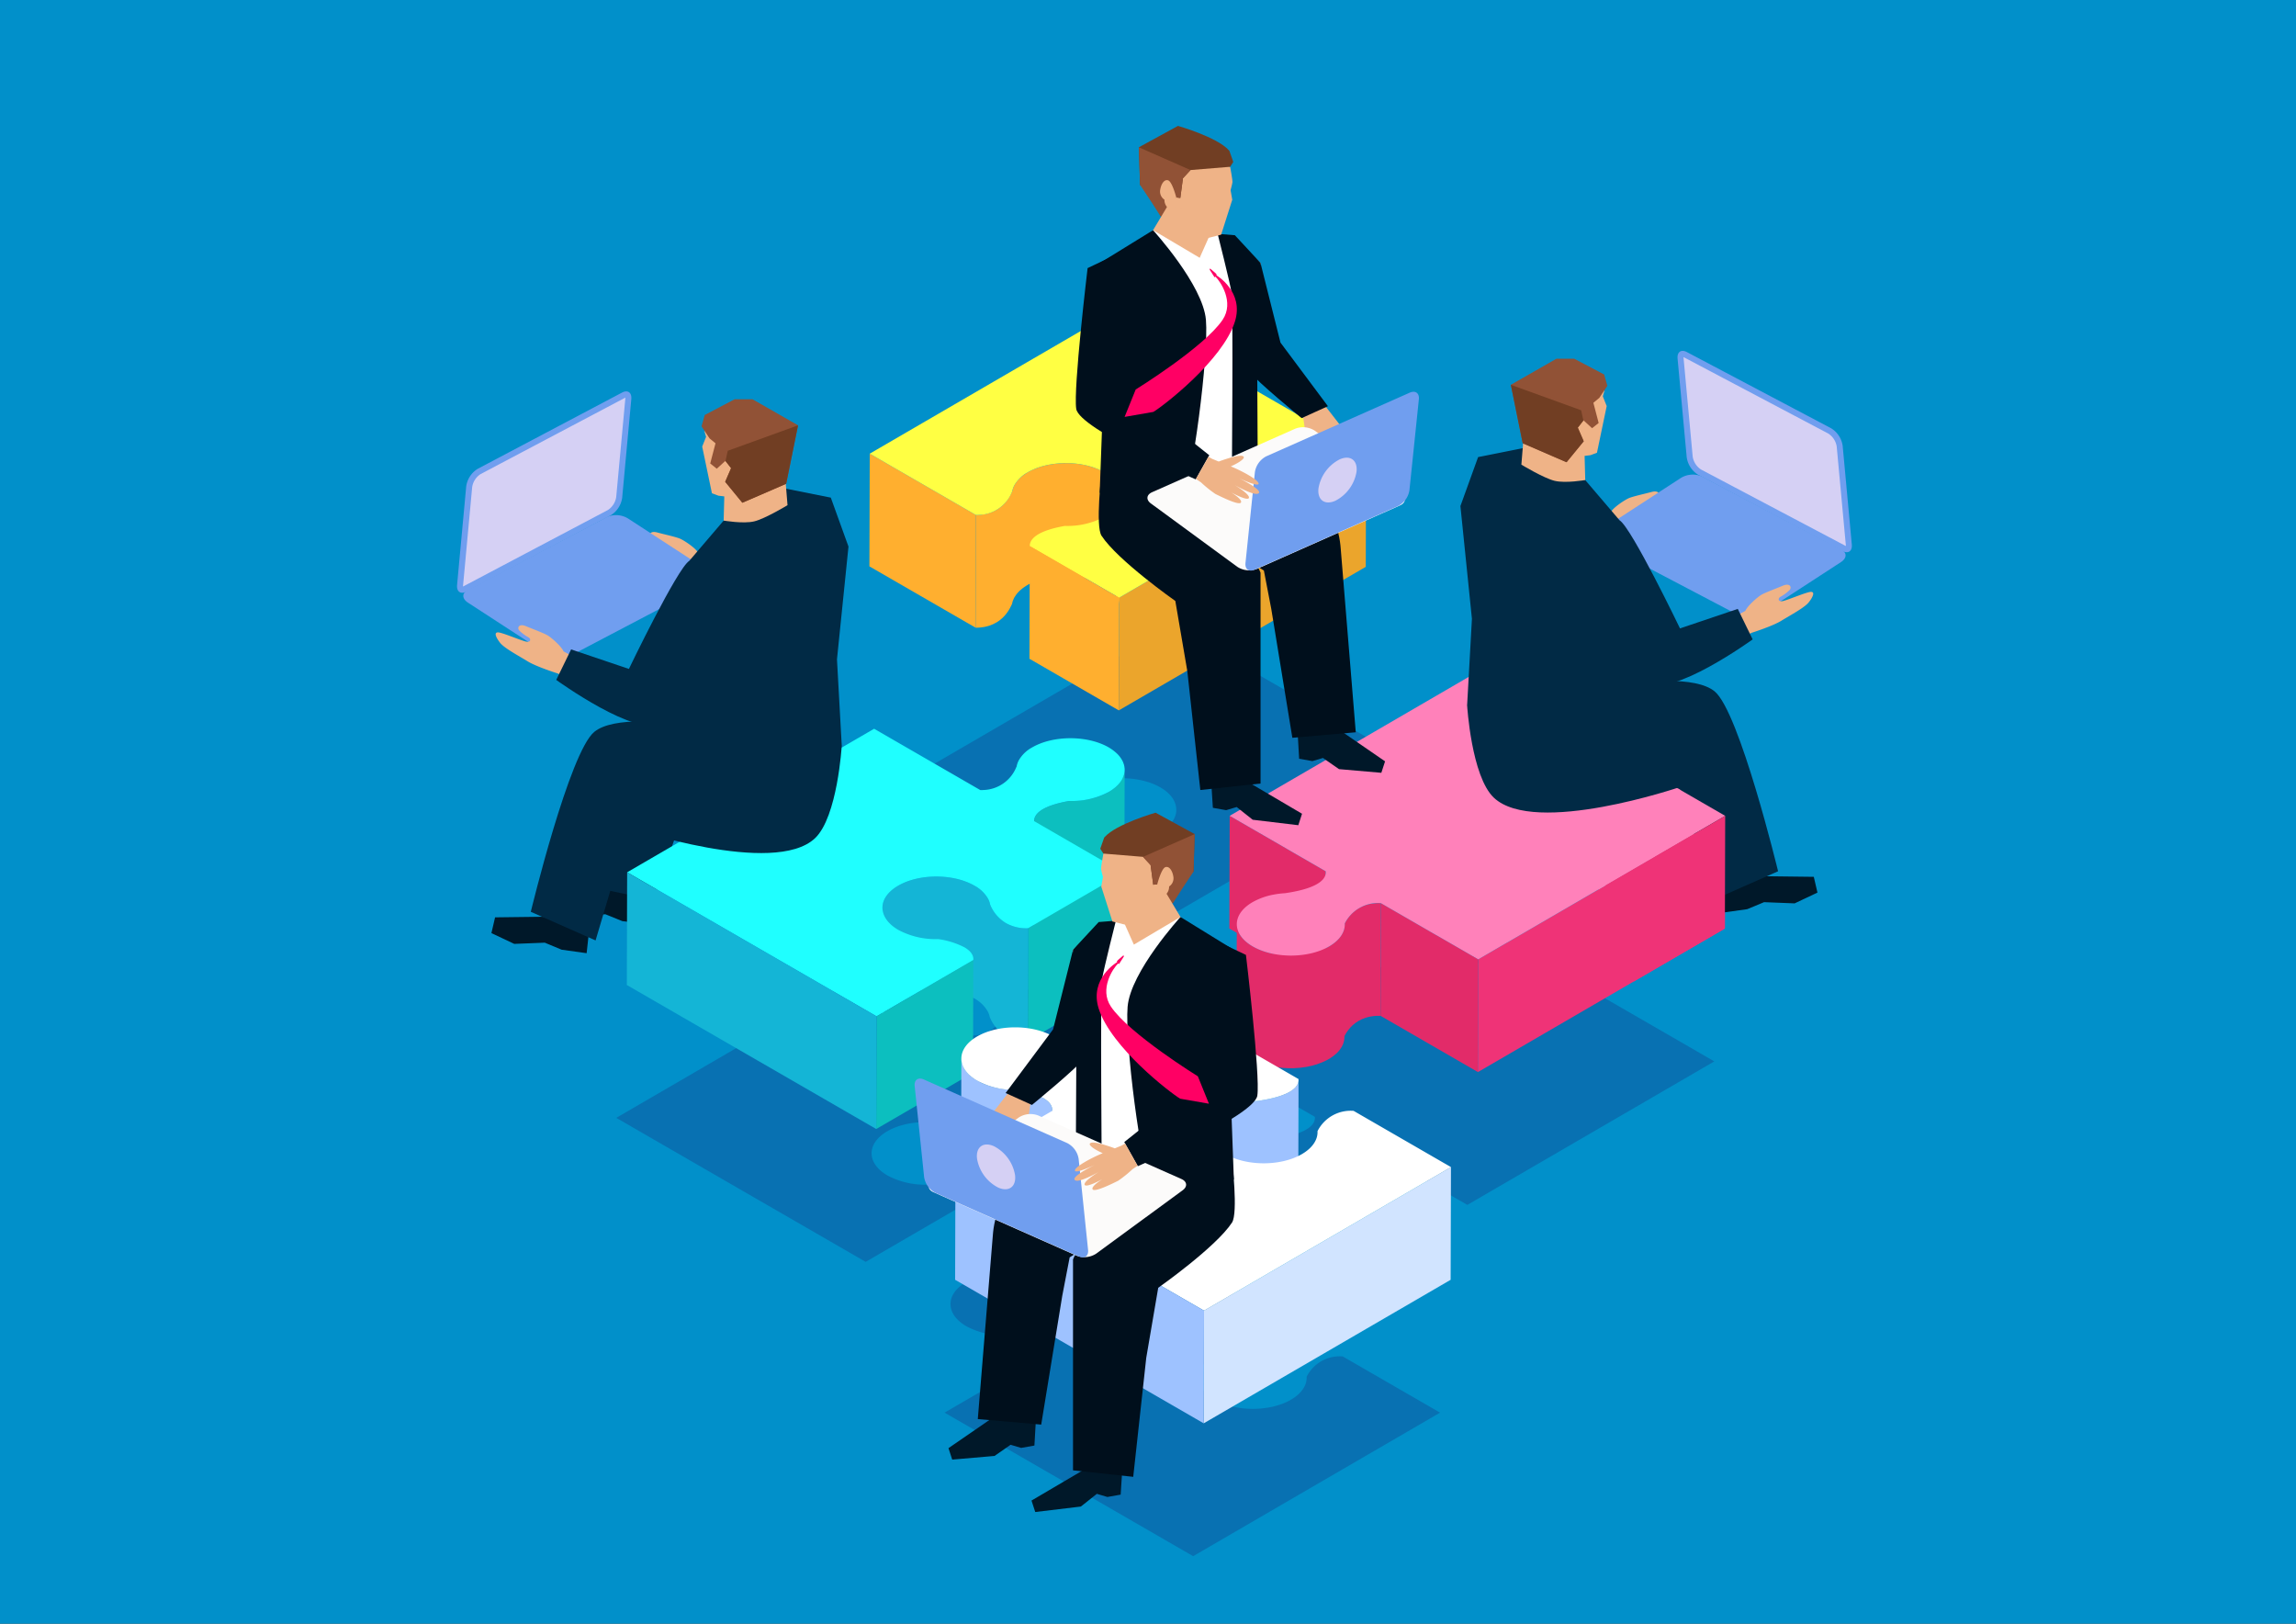
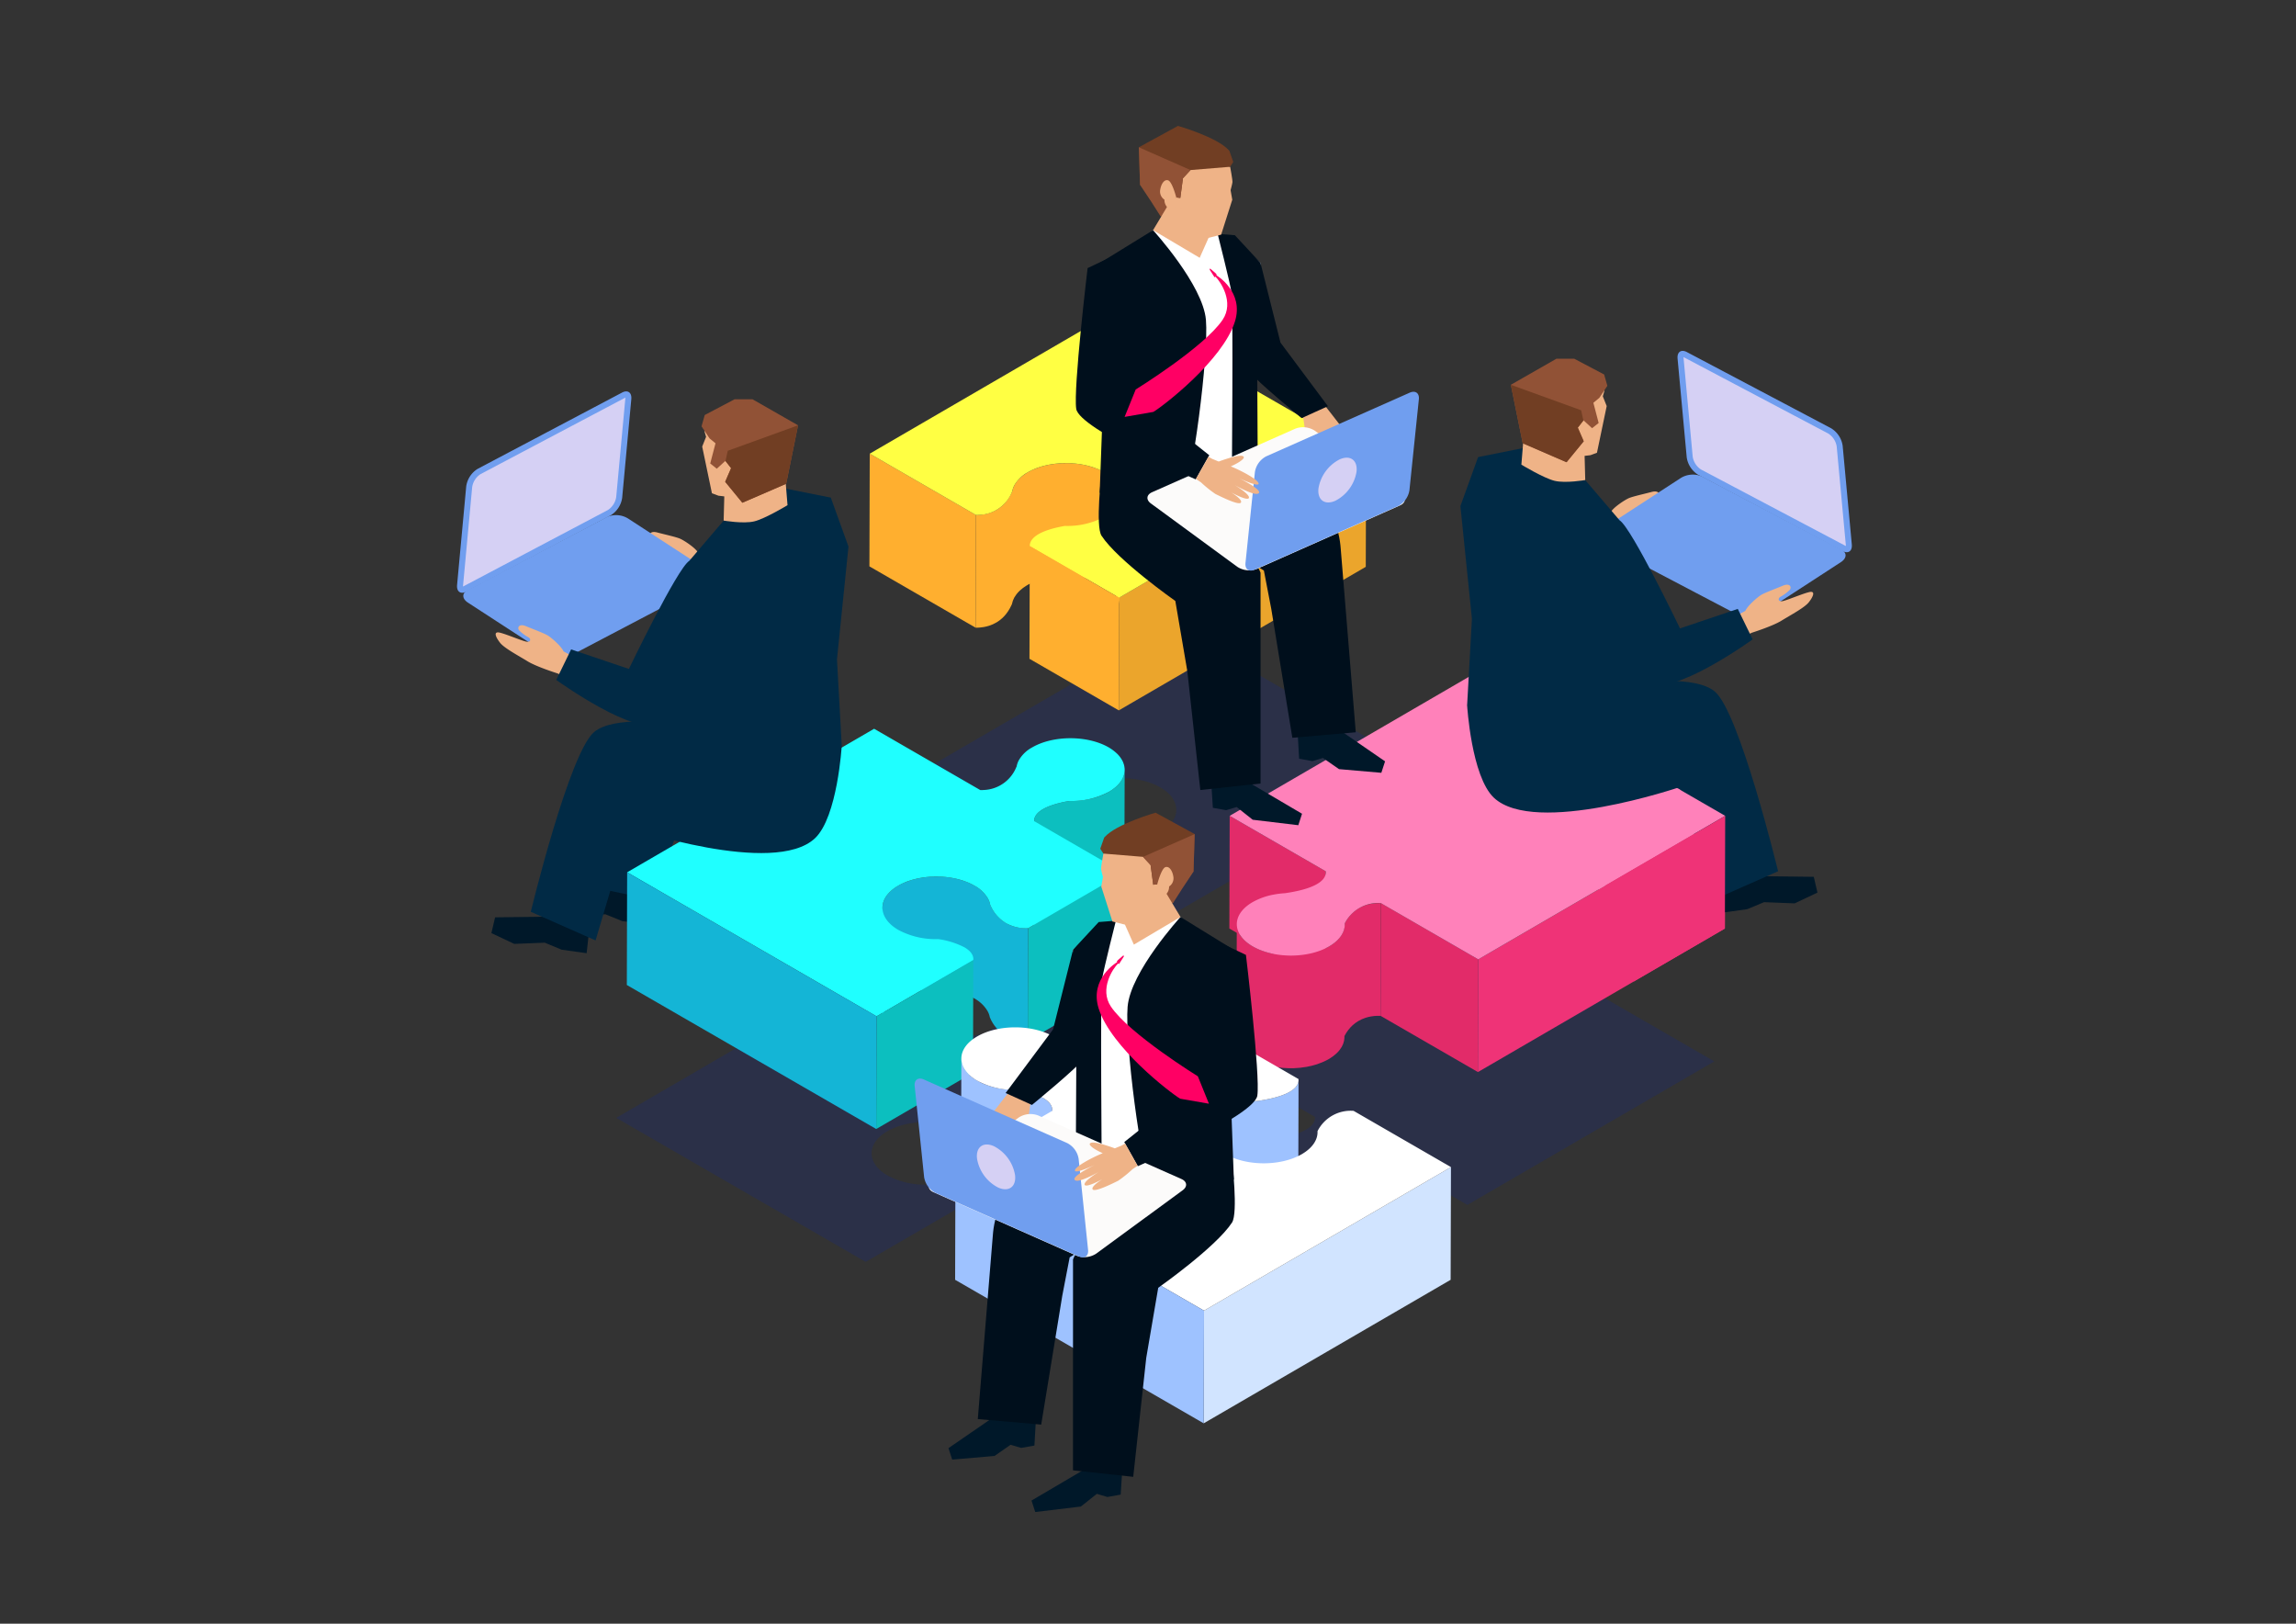
<svg xmlns="http://www.w3.org/2000/svg" xmlns:xlink="http://www.w3.org/1999/xlink" id="Group_33708" data-name="Group 33708" width="713.943" height="504.812" viewBox="0 0 713.943 504.812">
  <rect x="0" y="0" width="713.943" height="504.812" fill="#333333" stroke="none" />
  <defs>
    <clipPath id="clip-path">
      <rect id="Rectangle_13012" data-name="Rectangle 13012" width="713.943" height="504.812" fill="none" />
    </clipPath>
    <clipPath id="clip-path-3">
      <rect id="Rectangle_12952" data-name="Rectangle 12952" width="154.341" height="89.399" fill="none" />
    </clipPath>
    <clipPath id="clip-path-4">
      <rect id="Rectangle_12953" data-name="Rectangle 12953" width="154.076" height="89.246" fill="none" />
    </clipPath>
    <clipPath id="clip-path-5">
      <rect id="Rectangle_12954" data-name="Rectangle 12954" width="154.703" height="89.4" fill="none" />
    </clipPath>
    <clipPath id="clip-path-6">
      <rect id="Rectangle_12955" data-name="Rectangle 12955" width="154.084" height="89.251" fill="none" />
    </clipPath>
    <clipPath id="clip-path-7">
      <path id="Path_145944" data-name="Path 145944" d="M240.913,245.507c-10.406,1.389-21.321,67.962-21.321,67.962l16.975,3.58,16.742-48.371,33.963-2.761,1.259-17.29s-23.676-3.546-39.626-3.546a62.356,62.356,0,0,0-7.992.426" transform="translate(-219.592 -245.081)" fill="none" />
    </clipPath>
    <linearGradient id="linear-gradient" x1="-2.247" y1="3.858" x2="-2.237" y2="3.858" gradientUnits="objectBoundingBox">
      <stop offset="0" stop-color="#000f1c" />
      <stop offset="1" stop-color="#012a45" />
    </linearGradient>
    <clipPath id="clip-path-9">
      <path id="Path_145946" data-name="Path 145946" d="M545.729,233.77l1.26,17.291,33.963,2.761,16.742,48.37,16.975-3.58s-10.915-66.573-21.322-67.962a62.488,62.488,0,0,0-7.992-.427c-15.951,0-39.627,3.546-39.627,3.546" transform="translate(-545.729 -230.224)" fill="none" />
    </clipPath>
    <linearGradient id="linear-gradient-2" x1="-5.898" y1="3.906" x2="-5.887" y2="3.906" xlink:href="#linear-gradient" />
    <clipPath id="clip-path-10">
      <path id="Path_145947" data-name="Path 145947" d="M318.794,201.36l2.138,1.234,27.826,16.066,3.069,1.772.1-35.039-3.069-1.772-27.826-16.066-2.138-1.234Z" transform="translate(-318.794 -166.32)" fill="none" />
    </clipPath>
    <linearGradient id="linear-gradient-3" x1="-8.16" y1="6.723" x2="-8.134" y2="6.723" gradientUnits="objectBoundingBox">
      <stop offset="0" stop-color="#ff6d2f" />
      <stop offset="1" stop-color="#ffaf2f" />
    </linearGradient>
    <clipPath id="clip-path-11">
      <path id="Path_145948" data-name="Path 145948" d="M386.39,169.8c-.053,0-.105,0-.157,0-.309,0-.617,0-.926.005h-.19c-.088,0-.177,0-.265,0s-.181.014-.271.018c-.382.017-.76.044-1.139.076-.153.012-.307.015-.459.031-.047,0-.094.014-.142.02-.645.067-1.285.154-1.916.266l-.092.013c-.183.033-.36.08-.541.116-.313.063-.626.124-.932.2-.226.053-.444.118-.665.178-.291.08-.582.158-.866.248-.061.019-.125.033-.187.053-.1.033-.2.079-.3.114q-.678.23-1.324.5c-.161.068-.322.135-.48.205-.549.248-1.085.511-1.588.8l-.241.143c-.04.024-.072.051-.112.075-.355.22-.7.444-1.01.678-.007,0-.012.01-.018.014-.31.232-.594.472-.862.715-.029.026-.064.051-.092.076s-.046.047-.07.07c-.116.111-.226.223-.335.335-.064.065-.13.13-.19.2-.124.135-.239.272-.351.41-.032.04-.07.078-.1.118l-.008.011a8.121,8.121,0,0,0-.645.96c-.009.016-.023.032-.032.048l-.038.068a7.157,7.157,0,0,0-.411.9c-.005.014-.007.029-.012.042-.052.139-.08.279-.12.418-.048.168-.11.335-.145.5-.008.037-.014.075-.021.112-.049.135-.114.25-.172.38-.164.357-.338.694-.518,1.017-.081.146-.167.281-.251.421s-.171.29-.261.426-.181.259-.272.385-.184.263-.279.386-.182.222-.275.332-.205.249-.311.365-.192.2-.289.3-.214.22-.322.323c-.066.061-.133.117-.2.176q-.293.262-.592.494c-.078.06-.157.12-.236.177q-.332.243-.67.453c-.04.025-.079.053-.119.076a10.922,10.922,0,0,1-1.05.55l-.171.08q-.511.224-1.02.391c-.078.026-.157.052-.236.075q-.252.078-.5.142c-.085.022-.17.045-.254.064-.189.045-.377.085-.563.121-.053.009-.107.022-.159.031-.324.058-.639.1-.946.131-.111.013-.222.026-.331.035-.282.019-.48.029-.662.039-.216.008-.432.008-.631.008l-.1,35.039c.174,0,.36,0,.548-.006l.083,0c.181-.01.381-.02.662-.039l.24-.022c.031,0,.061-.009.092-.013.307-.033.622-.074.946-.131l.025,0c.044-.008.09-.02.135-.029q.277-.053.561-.12c.085-.02.17-.043.256-.065.165-.042.331-.09.5-.142.052-.016.1-.028.156-.045.026-.008.054-.022.081-.031q.509-.168,1.019-.391c.058-.025.115-.053.172-.081a10.716,10.716,0,0,0,1.05-.55l.023-.011c.031-.02.063-.045.1-.066q.338-.209.67-.452c.08-.057.158-.117.235-.177q.3-.232.592-.494c.046-.041.095-.074.14-.116.02-.019.04-.042.06-.06.109-.1.215-.214.322-.322s.194-.2.29-.3.206-.241.309-.363c.077-.092.157-.177.232-.274.015-.019.029-.042.044-.061.095-.123.187-.256.28-.387s.182-.249.271-.383.176-.284.263-.428c.072-.119.148-.23.218-.354.011-.02.021-.043.032-.064.181-.323.354-.66.519-1.017.054-.126.118-.238.167-.367l0-.013a6.018,6.018,0,0,1,.166-.617c.041-.139.069-.279.12-.417a6.978,6.978,0,0,1,.424-.94c.021-.039.048-.077.07-.116a8.088,8.088,0,0,1,.645-.96c.035-.044.075-.088.111-.132.111-.137.226-.273.349-.407.06-.067.126-.131.19-.2.109-.112.219-.224.335-.335.053-.048.109-.1.163-.146.268-.243.551-.483.861-.714l.02-.015c.312-.233.653-.457,1.007-.677.119-.073.232-.148.354-.22a17.7,17.7,0,0,1,1.587-.8c.158-.071.321-.138.482-.206q.645-.27,1.323-.5c.161-.055.32-.115.484-.166.283-.09.575-.168.865-.248.221-.06.44-.125.666-.178.305-.075.617-.136.927-.2.213-.044.424-.092.639-.13.631-.112,1.27-.2,1.916-.266.2-.022.4-.034.6-.051.377-.031.756-.059,1.136-.076.243-.01.487-.015.73-.02.309-.006.616-.008.924-.005.257,0,.514.012.771.021.285.012.569.026.854.047.26.017.52.039.779.064q.421.041.84.094c.254.031.505.068.756.107q.449.07.89.154c.236.045.47.091.7.142.352.077.7.165,1.045.256.193.052.388.1.578.155.618.181,1.223.383,1.806.611.291.113.572.237.852.362.145.064.294.122.435.189.426.2.839.416,1.236.644,3.306,1.909,4.95,4.411,4.942,7.041l.1-35.039c.008-2.631-1.637-5.132-4.941-7.041-.4-.23-.811-.444-1.236-.644-.142-.067-.291-.126-.435-.19-.252-.112-.5-.228-.758-.33-.031-.013-.064-.02-.093-.031-.584-.228-1.189-.43-1.808-.611-.05-.014-.095-.035-.144-.049-.142-.04-.289-.068-.432-.106-.346-.092-.695-.179-1.047-.256-.094-.02-.184-.049-.278-.068-.139-.029-.282-.047-.421-.074-.3-.056-.591-.108-.891-.154-.12-.02-.237-.045-.357-.063s-.265-.027-.4-.044c-.278-.036-.558-.067-.84-.094-.133-.013-.265-.034-.4-.045s-.253-.012-.379-.02c-.285-.02-.568-.035-.854-.047-.142-.005-.284-.019-.427-.023h-.187" transform="translate(-357.747 -169.8)" fill="none" />
    </clipPath>
    <linearGradient id="linear-gradient-4" x1="-6.745" y1="7.053" x2="-6.726" y2="7.053" xlink:href="#linear-gradient-3" />
    <clipPath id="clip-path-13">
-       <rect id="Rectangle_12963" data-name="Rectangle 12963" width="0.1" height="35.119" fill="none" />
-     </clipPath>
+       </clipPath>
    <clipPath id="clip-path-14">
      <path id="Path_145951" data-name="Path 145951" d="M377.478,235.147l.1-35.039c0,.027,0,.053,0,.08l-.1,35.039c0-.026,0-.053,0-.08" transform="translate(-377.478 -200.108)" fill="none" />
    </clipPath>
    <clipPath id="clip-path-16">
      <path id="Path_145954" data-name="Path 145954" d="M377.479,235.242l27.785,16.041.1-35.039L377.578,200.2Z" transform="translate(-377.479 -200.202)" fill="none" />
    </clipPath>
    <linearGradient id="linear-gradient-5" x1="-11.48" y1="6.559" x2="-11.45" y2="6.559" xlink:href="#linear-gradient-3" />
    <clipPath id="clip-path-17">
      <path id="Path_145955" data-name="Path 145955" d="M450.78,334.134l29.864,17.241.1-35.039-29.865-17.242Z" transform="translate(-450.78 -299.094)" fill="none" />
    </clipPath>
    <linearGradient id="linear-gradient-6" x1="-12.758" y1="4.804" x2="-12.729" y2="4.804" gradientUnits="objectBoundingBox">
      <stop offset="0" stop-color="#c71a4d" />
      <stop offset="1" stop-color="#e22b69" />
    </linearGradient>
    <clipPath id="clip-path-18">
      <path id="Path_145957" data-name="Path 145957" d="M486,354.465a2.93,2.93,0,0,1,.02.34l.1-35.039a2.9,2.9,0,0,0-.019-.339Z" transform="translate(-485.996 -319.426)" fill="none" />
    </clipPath>
    <clipPath id="clip-path-19">
      <path id="Path_145958" data-name="Path 145958" d="M497.369,331.1h-.137l-.062,0c-.267.011-.543.028-.829.055l-.036,0c-.031,0-.064.01-.1.014-.27.028-.545.067-.827.115-.049.008-.1.011-.145.019s-.089.02-.132.029c-.143.027-.287.059-.433.093-.116.025-.231.052-.348.081-.149.039-.3.084-.449.129-.086.025-.171.045-.258.073-.022.007-.045.019-.067.026-.337.111-.677.241-1.015.391-.071.031-.142.067-.213.1q-.436.2-.868.455c-.049.028-.1.048-.15.079-.027.016-.053.036-.08.053-.215.132-.43.279-.642.432-.061.043-.124.081-.184.127-.271.2-.537.426-.8.664-.011.012-.025.019-.036.031-.211.2-.418.4-.622.624-.024.025-.046.054-.069.081-.175.193-.348.393-.515.605-.016.02-.031.043-.047.064-.066.086-.13.181-.2.271-.135.184-.268.371-.4.57-.074.113-.144.232-.215.349s-.147.229-.217.353-.154.278-.228.422v.432c0,.127-.021.255-.033.382a5.263,5.263,0,0,1-.06.527c-.025.144-.07.287-.108.431-.043.166-.085.334-.143.5-.048.138-.114.274-.172.41-.075.175-.151.349-.243.52-.068.126-.15.25-.226.374-.12.2-.247.389-.39.58s-.286.377-.449.561c-.036.041-.067.081-.1.122-.215.236-.455.466-.706.693-.158.142-.333.279-.5.418s-.308.254-.477.376c-.186.135-.39.265-.59.4-.217.143-.424.288-.659.424-.5.292-1.037.553-1.583.8-.158.071-.319.137-.48.2q-.644.27-1.32.5c-.161.054-.318.114-.482.165-.285.089-.577.169-.867.247-.22.06-.435.124-.656.177-.307.075-.62.136-.932.2-.211.043-.419.09-.631.128-.628.111-1.266.2-1.909.266-.2.02-.4.033-.6.049-.377.031-.755.059-1.133.075-.243.011-.485.016-.728.02-.306.006-.613.008-.92,0-.256,0-.512-.011-.768-.021-.284-.011-.568-.025-.851-.045-.259-.019-.517-.04-.775-.065-.28-.027-.561-.058-.838-.094-.251-.031-.5-.067-.75-.106q-.448-.07-.89-.154c-.233-.045-.466-.091-.7-.141-.353-.077-.7-.165-1.045-.255-.191-.052-.384-.1-.573-.154-.617-.181-1.22-.382-1.8-.609-.288-.113-.569-.237-.847-.36-.144-.064-.294-.122-.435-.189-.424-.2-.836-.414-1.232-.643-3.31-1.911-4.963-4.419-4.956-6.924l-.1,35.039c-.007,2.505,1.646,5.013,4.956,6.924.4.229.808.442,1.232.643.141.068.292.125.436.19.25.111.5.226.755.329.03.011.062.019.092.03.583.227,1.186.427,1.8.609.049.014.095.034.146.048.14.04.288.068.43.106.344.092.69.178,1.042.255.093.02.184.049.278.068.137.029.28.047.418.074q.441.083.89.153c.12.02.237.046.356.063s.264.027.4.043c.277.036.556.067.837.094.133.013.265.034.4.045s.251.011.375.02c.284.019.567.034.851.045.142.006.284.019.427.023.062,0,.124,0,.186,0l.156,0c.308,0,.614,0,.92,0h.2c.084,0,.17,0,.254,0s.179-.014.269-.019c.38-.016.757-.043,1.135-.075.152-.012.305-.015.456-.031.047,0,.092-.014.14-.019.643-.068,1.281-.155,1.908-.266l.093-.013c.182-.033.36-.08.541-.116.311-.063.622-.124.928-.2.223-.053.439-.117.659-.177.291-.079.581-.158.865-.247.061-.02.125-.033.186-.053.1-.033.2-.078.3-.113.45-.154.889-.321,1.319-.5.161-.068.322-.134.48-.205a17.706,17.706,0,0,0,1.583-.8l.23-.136c.153-.092.283-.193.429-.288.2-.131.4-.26.59-.4.169-.123.32-.249.477-.377.172-.138.347-.276.5-.417.034-.031.075-.059.109-.09.213-.2.41-.4.6-.6.036-.04.069-.081.1-.122.114-.13.232-.259.335-.392.044-.056.073-.114.114-.17.143-.191.269-.384.389-.579.052-.083.12-.164.167-.248.024-.042.037-.085.06-.127.092-.172.167-.345.243-.52.044-.1.1-.2.142-.305.013-.035.018-.07.03-.1.059-.166.1-.333.143-.5.03-.113.075-.226.1-.338.006-.031,0-.061.009-.092.033-.176.045-.352.061-.528.01-.115.036-.228.039-.343,0-.049,0-.1,0-.149v-.338c.139-.267.287-.513.436-.759.07-.117.141-.237.215-.349.129-.2.262-.387.4-.571.066-.089.13-.183.2-.27.182-.236.37-.458.561-.67.024-.025.045-.055.068-.08.215-.233.434-.449.658-.654q.391-.359.8-.665c.06-.046.123-.084.184-.127.213-.153.427-.3.643-.433.076-.047.153-.087.229-.131q.432-.251.868-.454c.07-.034.142-.07.213-.1.337-.15.678-.28,1.014-.391.109-.036.217-.067.325-.1.15-.045.3-.09.449-.128.117-.031.232-.057.348-.083.146-.033.291-.065.434-.092.093-.018.185-.033.277-.048.28-.047.556-.086.824-.115.045,0,.091-.011.135-.016.285-.027.561-.044.828-.055l.2,0c.215-.005.424-.006.624,0,.1,0,.208,0,.305.006l.1-35.039-.19-.007h-.114l-.254,0q-.182,0-.371.005" transform="translate(-453.397 -331.097)" fill="none" />
    </clipPath>
    <linearGradient id="linear-gradient-7" x1="-8.562" y1="4.363" x2="-8.543" y2="4.363" xlink:href="#linear-gradient-6" />
    <clipPath id="clip-path-20">
      <path id="Path_145959" data-name="Path 145959" d="M506.228,366.146,536.5,383.624l.1-35.039-30.272-17.478Z" transform="translate(-506.228 -331.107)" fill="none" />
    </clipPath>
    <linearGradient id="linear-gradient-8" x1="-14.135" y1="4.266" x2="-14.107" y2="4.266" xlink:href="#linear-gradient-6" />
    <clipPath id="clip-path-22">
      <path id="Path_145964" data-name="Path 145964" d="M340.843,321.368c-.053,0-.105,0-.157,0-.307,0-.613,0-.919,0-.067,0-.132,0-.2,0-.085,0-.171,0-.256,0s-.183.014-.275.018c-.377.017-.754.045-1.13.076-.153.014-.307.015-.46.031-.047.005-.094.015-.143.02-.644.068-1.281.155-1.911.266-.03.005-.061.007-.091.012-.183.034-.36.08-.541.116-.312.064-.624.125-.93.2-.224.053-.441.118-.661.178-.291.079-.581.157-.865.246-.061.02-.125.034-.185.053-.1.033-.2.078-.3.113q-.677.23-1.321.5c-.161.067-.321.134-.479.2a17.743,17.743,0,0,0-1.584.8l-.205.121c-.154.092-.285.193-.432.288-.205.133-.416.265-.606.4-.166.12-.314.247-.469.37-.176.142-.355.282-.516.427-.032.03-.072.057-.1.086-.215.2-.415.4-.6.609-.04.042-.073.086-.111.131-.113.126-.226.252-.327.381-.044.056-.073.115-.115.17-.145.194-.275.39-.4.588-.05.082-.118.162-.165.245-.024.042-.036.084-.059.126-.093.173-.169.348-.245.523-.044.1-.1.2-.142.3-.014.035-.018.07-.03.1-.059.166-.1.334-.144.5-.03.114-.075.226-.1.339-.006.03,0,.06-.01.091-.032.175-.045.351-.061.527-.009.115-.036.23-.038.346,0,.049,0,.1,0,.148l-.1,35.039c0-.165.026-.327.041-.492s.029-.353.061-.528c.026-.144.07-.287.107-.429.045-.168.085-.336.145-.5.048-.137.114-.271.172-.408.076-.175.152-.35.245-.522.067-.125.148-.249.225-.373.121-.2.251-.393.4-.586s.282-.371.443-.553c.038-.043.071-.087.111-.13.216-.237.455-.467.706-.695.161-.145.341-.284.516-.426.155-.124.3-.25.47-.371.19-.138.4-.271.6-.4s.41-.278.638-.41a17.727,17.727,0,0,1,1.584-.8c.157-.07.319-.137.479-.2q.645-.27,1.321-.5c.161-.055.318-.114.482-.166.285-.089.577-.168.868-.247.22-.059.435-.124.657-.177.308-.075.622-.137.935-.2.209-.042.416-.09.628-.127.629-.111,1.267-.2,1.911-.266.2-.02.4-.034.6-.051.377-.031.755-.059,1.133-.076.243-.009.485-.015.728-.02.306-.006.613-.008.92,0,.256,0,.513.01.769.021q.426.015.851.045c.26.018.518.04.776.064.28.028.56.059.838.094q.378.048.751.105c.3.047.6.1.89.155q.351.066.7.141c.352.077.7.164,1.042.255.193.051.387.1.576.155.616.18,1.218.381,1.8.607.289.113.569.237.849.361.143.064.293.121.433.187.424.2.836.415,1.231.643a10.7,10.7,0,0,1,4.133,3.919,6.242,6.242,0,0,1,.724,1.959,11.911,11.911,0,0,0,4.941,5.766c.282.163.566.305.85.438.09.042.181.079.271.119.123.053.246.112.37.16.055.022.109.036.164.056.228.086.456.16.683.231.08.025.161.059.241.081.034.01.067.015.1.025.149.042.3.074.444.109.115.027.233.062.348.086.037.008.071.011.108.018.128.026.252.045.377.066s.228.043.338.059c.046.007.087.009.132.015.131.017.258.03.387.042.1.01.2.025.288.032.047.005.09.005.136.008.152.012.3.018.444.024.081,0,.169.012.248.013h.1c.23,0,.447,0,.659,0h.123l.052,0,.1-35.039-.175,0c-.211.005-.43.007-.658,0-.113,0-.232-.008-.349-.013-.146-.006-.293-.013-.444-.024s-.282-.025-.426-.04c-.127-.013-.254-.025-.385-.042-.155-.02-.315-.047-.474-.074-.125-.022-.248-.041-.374-.066-.151-.03-.305-.068-.459-.1s-.293-.067-.441-.108c-.114-.031-.228-.072-.343-.107-.226-.07-.455-.144-.683-.231-.177-.066-.354-.139-.533-.215-.091-.039-.181-.076-.271-.119-.284-.133-.568-.276-.849-.438a11.913,11.913,0,0,1-4.941-5.767,6.24,6.24,0,0,0-.724-1.958,10.7,10.7,0,0,0-4.133-3.919c-.4-.228-.807-.442-1.231-.643-.139-.066-.287-.123-.429-.187-.252-.112-.5-.227-.759-.331-.03-.011-.064-.02-.094-.031-.582-.226-1.184-.428-1.8-.608-.049-.014-.094-.034-.143-.048-.141-.04-.288-.068-.431-.105-.345-.092-.691-.179-1.044-.256-.092-.02-.181-.047-.276-.068-.138-.028-.282-.046-.422-.073-.294-.056-.589-.109-.887-.154-.12-.019-.236-.045-.355-.062s-.265-.027-.4-.044c-.278-.036-.557-.066-.838-.094-.133-.013-.263-.033-.4-.044s-.254-.011-.379-.02c-.284-.02-.567-.035-.851-.045-.141-.006-.281-.02-.423-.023h-.059l-.13,0" transform="translate(-323.462 -321.366)" fill="none" />
    </clipPath>
    <linearGradient id="linear-gradient-9" x1="-6.043" y1="4.545" x2="-6.025" y2="4.545" gradientUnits="objectBoundingBox">
      <stop offset="0" stop-color="#0070c2" />
      <stop offset="1" stop-color="#14b5d6" />
    </linearGradient>
    <clipPath id="clip-path-23">
      <path id="Path_145967" data-name="Path 145967" d="M356.866,351.928l-.1,35.039c.01-.093.015-.192.016-.293l.1-35.039a2.71,2.71,0,0,1-.016.293" transform="translate(-356.767 -351.635)" fill="none" />
    </clipPath>
    <clipPath id="clip-path-25">
      <path id="Path_145970" data-name="Path 145970" d="M229.844,354.838l77.551,44.775.1-35.039L229.943,319.8Z" transform="translate(-229.844 -319.798)" fill="none" />
    </clipPath>
    <linearGradient id="linear-gradient-10" x1="-2.51" y1="2.927" x2="-2.499" y2="2.927" xlink:href="#linear-gradient-9" />
    <clipPath id="clip-path-26">
      <path id="Path_145971" data-name="Path 145971" d="M352.391,423.088c-.007,2.5,1.647,5.013,4.957,6.924.406.234.829.451,1.263.656.143.068.293.126.439.19.245.109.485.221.737.321.042.016.088.028.13.044.584.225,1.185.428,1.8.606.031.009.061.022.092.031.156.044.321.075.477.117.358.093.716.186,1.082.265.065.014.127.034.193.047.186.038.377.064.563.1.286.053.569.106.858.149.078.012.155.03.235.041.194.028.393.042.589.066.267.031.533.065.8.09.079.007.157.02.237.025.2.017.4.02.6.033.271.016.543.035.815.043.078,0,.155.011.234.013.4.009.8.012,1.2.005q.754.132,1.443.275c.119.025.225.051.341.075.34.074.678.148,1,.224.16.039.305.079.459.118.255.066.512.131.751.2.142.04.273.082.41.123.243.072.483.144.708.219.143.047.276.094.412.142.2.07.4.141.588.213.116.044.227.09.338.135.241.1.468.2.684.3.089.041.181.081.266.123.284.137.552.275.795.415,2.229,1.287,2.765,2.652,2.762,3.676l.1-35.039c0-1.024-.534-2.389-2.762-3.676-.243-.14-.511-.277-.795-.415-.086-.042-.178-.083-.267-.124q-.323-.148-.681-.294c-.064-.025-.116-.053-.181-.078s-.11-.038-.162-.059c-.187-.071-.385-.142-.585-.212-.137-.048-.27-.1-.413-.142-.223-.075-.462-.145-.7-.217-.114-.034-.214-.07-.331-.1l-.088-.023c-.236-.067-.489-.131-.742-.2-.156-.041-.3-.081-.466-.12-.316-.076-.654-.15-.994-.223-.11-.024-.209-.049-.321-.071l-.02-.005c-.424-.087-.869-.17-1.33-.253l-.114-.022c-.479.008-.958,0-1.437-.018-.271-.008-.542-.027-.813-.043s-.561-.034-.84-.059-.534-.058-.8-.089-.552-.066-.825-.107c-.288-.043-.572-.1-.856-.148-.254-.047-.51-.092-.76-.146-.365-.079-.723-.171-1.079-.265-.19-.05-.383-.094-.572-.148q-.925-.267-1.8-.607c-.293-.113-.578-.237-.862-.362-.148-.064-.3-.125-.444-.193-.434-.205-.857-.422-1.262-.656-3.311-1.911-4.964-4.42-4.958-6.924Z" transform="translate(-352.391 -388.049)" fill="none" />
    </clipPath>
    <linearGradient id="linear-gradient-11" x1="-10.534" y1="3.443" x2="-10.504" y2="3.443" gradientUnits="objectBoundingBox">
      <stop offset="0" stop-color="#6f9ef6" />
      <stop offset="1" stop-color="#9ec2ff" />
    </linearGradient>
    <clipPath id="clip-path-27">
      <path id="Path_145972" data-name="Path 145972" d="M471.155,396.085a2.885,2.885,0,0,1-.053.468h0a3.14,3.14,0,0,1-.129.449l-.016.041a3.368,3.368,0,0,1-.2.424l-.025.047a4.148,4.148,0,0,1-.316.47c-.005.005-.008.012-.014.018a5.122,5.122,0,0,1-.533.573l-.047.043c-.15.137-.317.276-.5.413l-.063.047q-.286.209-.628.418l-.066.042c-.186.111-.385.221-.6.332l-.123.064c-.216.109-.444.218-.689.326-.037.017-.077.034-.116.049-.259.114-.531.225-.823.335l0,0c-.291.109-.6.215-.928.321l-.155.052c-.282.09-.576.177-.884.265l-.2.053c-.28.077-.569.153-.87.226l-.17.043c-.342.082-.7.162-1.072.242l-.256.053c-.352.072-.713.143-1.091.212-.046.008-.088.018-.134.025-.212.038-.432.075-.65.111l-.3.052q-.491.08-1.008.154-.567.033-1.129.089c-.08.009-.158.024-.237.033-.494.053-.981.123-1.465.2-.12.019-.244.029-.364.05l-.176.033c-.575.106-1.137.235-1.692.377-.177.046-.348.1-.522.149-.266.075-.535.142-.795.226-.083.027-.159.063-.242.091-.421.141-.829.3-1.232.464-.194.078-.4.149-.584.234a17.3,17.3,0,0,0-1.677.845l-.2.121c-.154.092-.286.193-.432.288-.205.133-.415.265-.6.4-.166.12-.315.245-.469.37-.176.142-.355.281-.516.427-.033.029-.073.057-.105.086-.215.2-.414.4-.6.608-.039.043-.073.086-.111.13-.112.127-.226.253-.327.382-.044.057-.074.114-.115.171-.144.193-.273.389-.394.586-.052.083-.119.163-.166.246-.024.042-.036.086-.059.126-.093.174-.169.349-.245.523-.044.1-.1.2-.142.305-.013.034-.018.07-.03.1-.059.165-.1.332-.143.5-.03.114-.075.226-.1.34-.006.03,0,.06-.01.09-.032.176-.044.352-.06.527-.01.115-.036.23-.039.345q0,.074,0,.148l-.1,35.039c0-.164.028-.327.042-.491s.028-.353.06-.529c.026-.143.07-.286.108-.43.044-.167.085-.335.144-.5.048-.137.114-.272.172-.409.076-.175.152-.349.245-.522.068-.126.149-.249.226-.373.121-.2.25-.393.394-.585s.282-.372.444-.555c.037-.042.07-.086.109-.129.216-.236.456-.467.708-.695.16-.144.338-.284.513-.424.156-.125.305-.251.472-.372.19-.137.4-.269.6-.4s.411-.279.639-.411a17.311,17.311,0,0,1,1.677-.845c.189-.085.39-.156.584-.234.4-.165.811-.323,1.232-.464.339-.114.685-.218,1.035-.316.175-.049.346-.1.523-.149.555-.142,1.117-.271,1.691-.377.179-.033.361-.053.54-.082.484-.081.972-.151,1.465-.2.453-.049.907-.095,1.367-.122q.518-.075,1.007-.154c.1-.016.2-.035.305-.052.219-.036.438-.073.65-.111l.038-.006.1-.02c.377-.069.738-.139,1.089-.211l.259-.053c.371-.079.729-.159,1.071-.242l.169-.042q.454-.112.875-.228l.19-.052q.463-.131.886-.265l.063-.02c.033-.01.06-.021.093-.032.323-.105.636-.213.926-.321l.007,0c.292-.11.563-.221.823-.334.038-.015.078-.032.115-.049.244-.108.473-.217.69-.326l.12-.062c.212-.111.413-.221.6-.333l.028-.015c.014-.008.025-.018.039-.026q.342-.209.627-.418l.062-.047c.183-.138.351-.276.5-.414a.326.326,0,0,0,.027-.021c.008-.008.012-.014.02-.022a5.119,5.119,0,0,0,.533-.573l.005-.005a.12.12,0,0,1,.009-.013,4.088,4.088,0,0,0,.316-.471.121.121,0,0,0,.013-.02.178.178,0,0,0,.013-.025,3.37,3.37,0,0,0,.2-.424c0-.008.008-.016.01-.024l.006-.017a3.11,3.11,0,0,0,.129-.449h0a2.9,2.9,0,0,0,.053-.468.112.112,0,0,0,0-.018v-.071l.1-35.039c0,.029,0,.059,0,.089" transform="translate(-443.401 -395.996)" fill="none" />
    </clipPath>
    <linearGradient id="linear-gradient-12" x1="-13.546" y1="3.306" x2="-13.516" y2="3.306" xlink:href="#linear-gradient-11" />
    <clipPath id="clip-path-29">
      <rect id="Rectangle_12976" data-name="Rectangle 12976" width="0.108" height="35.36" fill="none" />
    </clipPath>
    <clipPath id="clip-path-30">
      <path id="Path_145975" data-name="Path 145975" d="M483.089,415.02l-.1,35.039c0-.107,0-.214-.008-.321l.1-35.039c.006.107.008.214.008.321" transform="translate(-482.981 -414.699)" fill="none" />
    </clipPath>
    <clipPath id="clip-path-32">
      <path id="Path_145978" data-name="Path 145978" d="M350.223,462.914l77.293,44.626.1-35.039-77.293-44.626Z" transform="translate(-350.223 -427.875)" fill="none" />
    </clipPath>
    <linearGradient id="linear-gradient-13" x1="-3.838" y1="1.782" x2="-3.827" y2="1.782" xlink:href="#linear-gradient-11" />
    <clipPath id="clip-path-34">
      <path id="Path_145980" data-name="Path 145980" d="M447.655,100.065s7.357,27.636,9.1,30.275,16.012,14.305,16.012,14.305l8.184-3.707L466.2,121.16l-6.216-24.786Z" transform="translate(-447.655 -96.374)" fill="none" />
    </clipPath>
    <linearGradient id="linear-gradient-14" x1="-11.401" y1="8.765" x2="-11.376" y2="8.765" gradientUnits="objectBoundingBox">
      <stop offset="0" stop-color="#012a45" />
      <stop offset="1" stop-color="#000f1c" />
    </linearGradient>
    <clipPath id="clip-path-36">
      <path id="Path_145983" data-name="Path 145983" d="M403.75,173.19s-1.945,16.457,0,19.425c5.055,7.716,22.949,20.28,22.949,20.28l3.723,21.776,4.049,37,18.726-2.017V204.112s-1.387-3.725-3.831-5.613-13.646-17.593-13.646-17.593l.444-9.465Z" transform="translate(-402.886 -171.441)" fill="none" />
    </clipPath>
    <linearGradient id="linear-gradient-15" x1="-3.128" y1="6.356" x2="-3.12" y2="6.356" xlink:href="#linear-gradient-14" />
    <clipPath id="clip-path-37">
      <path id="Path_145984" data-name="Path 145984" d="M430.456,171.324l-9.22,8.975,35.792,22.951,2.3,11.957,6.547,40.033,19.719-1.714L480.905,196.3s-.373-6.336-2.652-8.993-21.785-17.143-21.785-17.143Z" transform="translate(-421.236 -170.159)" fill="none" />
    </clipPath>
    <linearGradient id="linear-gradient-16" x1="-4.028" y1="5.35" x2="-4.018" y2="5.35" xlink:href="#linear-gradient-14" />
    <clipPath id="clip-path-39">
      <path id="Path_145986" data-name="Path 145986" d="M404.266,93.817a4.887,4.887,0,0,0-2.72,4.627l2.351,42.2L402.975,166c6.515,3.045,25.494,3.4,25.494,3.4,3.389-7.074,8.452-46.211,7.543-57.108s-16.445-27.9-16.445-27.9Z" transform="translate(-401.54 -84.386)" fill="none" />
    </clipPath>
    <linearGradient id="linear-gradient-17" x1="-9.597" y1="5.096" x2="-9.573" y2="5.096" xlink:href="#linear-gradient-14" />
    <clipPath id="clip-path-40">
      <path id="Path_145987" data-name="Path 145987" d="M450.8,103.956c.578,3.462.076,60.6.076,60.6s6.931-4.122,8.055-9.478l-.2-38.75,1.08-21.571-7.98-8.6-5.348-.422s3.739,14.753,4.318,18.216" transform="translate(-446.479 -85.74)" fill="none" />
    </clipPath>
    <linearGradient id="linear-gradient-18" x1="-28.407" y1="5.482" x2="-28.344" y2="5.482" xlink:href="#linear-gradient-14" />
    <clipPath id="clip-path-42">
      <path id="Path_145996" data-name="Path 145996" d="M398.143,97.651s-4.495,37.473-3.54,43.758,37.159,21.921,37.159,21.921l4.215-7.495-24.831-19.762-5.488-42Z" transform="translate(-394.47 -94.074)" fill="none" />
    </clipPath>
    <linearGradient id="linear-gradient-19" x1="-7.884" y1="6.137" x2="-7.864" y2="6.137" xlink:href="#linear-gradient-14" />
    <clipPath id="clip-path-44">
      <path id="Path_146000" data-name="Path 146000" d="M383.489,372.954l-14.75,19.78,8.184,3.706s14.266-11.666,16.012-14.306,9.1-30.274,9.1-30.274l-12.331-3.691Z" transform="translate(-368.739 -348.168)" fill="none" />
    </clipPath>
    <linearGradient id="linear-gradient-20" x1="-9.391" y1="4.341" x2="-9.366" y2="4.341" xlink:href="#linear-gradient-14" />
    <clipPath id="clip-path-46">
      <path id="Path_146003" data-name="Path 146003" d="M410.922,432.7s-11.2,15.7-13.646,17.592-3.831,5.613-3.831,5.613v65.545l18.726,2.018,4.049-37,3.723-21.776s17.894-12.564,22.95-20.28c1.944-2.968,0-19.424,0-19.424l-32.416-1.749Z" transform="translate(-393.444 -423.236)" fill="none" />
    </clipPath>
    <linearGradient id="linear-gradient-21" x1="-6.303" y1="1.449" x2="-6.287" y2="1.449" xlink:href="#linear-gradient-14" />
    <clipPath id="clip-path-47">
      <path id="Path_146004" data-name="Path 146004" d="M365.871,439.095c-2.279,2.658-2.651,8.994-2.651,8.994l-4.685,57.231,19.719,1.715L384.8,467l2.3-11.956,35.792-22.952-9.22-8.975-26.013-1.165s-19.507,14.485-21.785,17.142" transform="translate(-358.535 -421.953)" fill="none" />
    </clipPath>
    <linearGradient id="linear-gradient-22" x1="-4.628" y1="1.715" x2="-4.615" y2="1.715" xlink:href="#linear-gradient-14" />
    <clipPath id="clip-path-49">
      <path id="Path_146006" data-name="Path 146006" d="M413.449,364.083c-.909,10.9,4.155,50.034,7.544,57.108,0,0,18.978-.351,25.493-3.4l-.922-25.354,2.351-42.2a4.886,4.886,0,0,0-2.72-4.626l-15.3-9.432s-15.537,17-16.445,27.9" transform="translate(-413.341 -336.18)" fill="none" />
    </clipPath>
    <linearGradient id="linear-gradient-23" x1="-9.859" y1="2.585" x2="-9.835" y2="2.585" xlink:href="#linear-gradient-14" />
    <clipPath id="clip-path-50">
      <path id="Path_146007" data-name="Path 146007" d="M401.442,337.957l-7.979,8.595,1.079,21.571-.2,38.749c1.124,5.357,8.055,9.479,8.055,9.479s-.5-57.139.076-60.6,4.318-18.217,4.318-18.217Z" transform="translate(-393.463 -337.533)" fill="none" />
    </clipPath>
    <linearGradient id="linear-gradient-24" x1="-25.036" y1="2.773" x2="-24.972" y2="2.773" xlink:href="#linear-gradient-14" />
    <clipPath id="clip-path-52">
      <path id="Path_146016" data-name="Path 146016" d="M437.074,387.867,412.243,407.63l4.215,7.495s36.2-15.634,37.159-21.921-3.54-43.759-3.54-43.759l-7.514-3.577Z" transform="translate(-412.243 -345.868)" fill="none" />
    </clipPath>
    <linearGradient id="linear-gradient-25" x1="-8.259" y1="3.054" x2="-8.239" y2="3.054" xlink:href="#linear-gradient-14" />
    <clipPath id="clip-path-54">
      <path id="Path_146024" data-name="Path 146024" d="M541,167.033l-5.5,15.226,3.578,35.064L537.586,244.2l11.226,6.8c11.316,1.979,19.47-.452,31.025-2.923l9.845-3.027-8.41-22.01,3.714-36.363-10.674-12.5-18.134-10.175Z" transform="translate(-535.496 -164.007)" fill="none" />
    </clipPath>
    <linearGradient id="linear-gradient-26" x1="-4.484" y1="5.236" x2="-4.475" y2="5.236" xlink:href="#linear-gradient" />
    <clipPath id="clip-path-56">
      <path id="Path_146029" data-name="Path 146029" d="M577.736,209.353s15.7,26.469,22.647,31.65,32.411-13.228,32.411-13.228l-4.63-9.481-17.969,6.063s-15.041-31.3-18.789-33.616Z" transform="translate(-577.736 -190.74)" fill="none" />
    </clipPath>
    <linearGradient id="linear-gradient-27" x1="-8.899" y1="6.187" x2="-8.883" y2="6.187" xlink:href="#linear-gradient" />
    <clipPath id="clip-path-58">
      <path id="Path_146031" data-name="Path 146031" d="M551.936,257.4l-13.975-.2s1.313,22.1,8.3,28.724c12.738,12.072,57.84-3.294,57.84-3.294l10.405,35.076,20.149-8.9S622.632,259.129,614.9,252.86c-2.928-2.373-8.384-3.261-14.9-3.261-19.34,0-48.056,7.805-48.056,7.805" transform="translate(-537.961 -249.599)" fill="none" />
    </clipPath>
    <linearGradient id="linear-gradient-28" x1="-4.718" y1="4.304" x2="-4.709" y2="4.304" xlink:href="#linear-gradient" />
    <clipPath id="clip-path-60">
      <path id="Path_146037" data-name="Path 146037" d="M262.594,189.038l-10.674,12.495,3.714,36.365-8.41,22.01,9.845,3.027c11.555,2.472,19.709,4.9,31.024,2.923l11.226-6.8-1.487-26.876,3.577-35.065-5.5-15.226-15.178-3.025Z" transform="translate(-247.224 -178.863)" fill="none" />
    </clipPath>
    <linearGradient id="linear-gradient-29" x1="-2.99" y1="3.697" x2="-2.978" y2="3.697" xlink:href="#linear-gradient" />
    <clipPath id="clip-path-62">
      <path id="Path_146042" data-name="Path 146042" d="M226.554,239.213l-17.969-6.063-4.63,9.481s25.466,18.41,32.411,13.228,22.647-31.651,22.647-31.651L245.344,205.6c-3.748,2.315-18.79,33.618-18.79,33.618" transform="translate(-203.955 -205.595)" fill="none" />
    </clipPath>
    <linearGradient id="linear-gradient-30" x1="-3.141" y1="5.96" x2="-3.126" y2="5.96" xlink:href="#linear-gradient" />
    <clipPath id="clip-path-64">
      <path id="Path_146044" data-name="Path 146044" d="M214.391,267.716c-7.736,6.269-19.763,55.954-19.763,55.954l20.149,8.9,10.4-35.076s45.1,15.365,57.841,3.293c6.991-6.624,8.3-28.723,8.3-28.723l-13.974.2s-28.716-7.807-48.056-7.806c-6.52,0-11.976.888-14.9,3.261" transform="translate(-194.628 -264.455)" fill="none" />
    </clipPath>
    <linearGradient id="linear-gradient-31" x1="-1.707" y1="4.119" x2="-1.698" y2="4.119" xlink:href="#linear-gradient" />
  </defs>
  <g id="Group_33707" data-name="Group 33707" clip-path="url(#clip-path)">
-     <rect id="Rectangle_12951" data-name="Rectangle 12951" width="713.943" height="504.812" fill="#0190ca" />
    <g id="Group_33584" data-name="Group 33584">
      <g id="Group_33583" data-name="Group 33583" clip-path="url(#clip-path)">
        <g id="Group_33573" data-name="Group 33573" transform="translate(287.866 194.384)" opacity="0.3">
          <g id="Group_33572" data-name="Group 33572">
            <g id="Group_33571" data-name="Group 33571" clip-path="url(#clip-path-3)">
              <path id="Path_145939" data-name="Path 145939" d="M493.8,273.994l-76.79,44.626L389.22,302.578c-.043-1.786,1.524-4.624,10.915-6.276a24.454,24.454,0,0,0,12.36-2.857c.388-.226.751-.466,1.1-.706.116-.086.215-.173.331-.259a7.285,7.285,0,0,0,.627-.489c.124-.11.232-.221.347-.326.165-.153.321-.3.47-.456.115-.125.214-.249.321-.379s.238-.283.345-.432.2-.278.288-.418.172-.273.246-.412c.082-.154.165-.308.238-.466.057-.12.106-.244.155-.37.065-.173.131-.345.179-.518.025-.1.049-.2.073-.3.041-.2.089-.4.113-.6.291-2.857-1.341-5.608-4.909-7.668-6.6-3.813-17.272-3.808-23.824,0a10.648,10.648,0,0,0-4.106,3.918,6.546,6.546,0,0,0-.71,1.973c-.049.135-.115.25-.172.38a11.347,11.347,0,0,1-9.825,6.952c-.282.02-.481.029-.663.038-.215.01-.431.01-.63.01l-3.068-1.772L341.592,275.08l-2.137-1.235,11.583-6.732,5.032-2.924,43.567-25.319,9.387-5.454,7.221-4.2Z" transform="translate(-339.455 -229.22)" fill="#16297a" />
            </g>
          </g>
        </g>
        <g id="Group_33576" data-name="Group 33576" transform="translate(378.99 285.359)" opacity="0.3">
          <g id="Group_33575" data-name="Group 33575">
            <g id="Group_33574" data-name="Group 33574" clip-path="url(#clip-path-4)">
              <path id="Path_145940" data-name="Path 145940" d="M600.986,381.124,524.2,425.745l-30.272-17.478a11.563,11.563,0,0,0-11.238,6.309c.139,2.579-1.48,5.176-4.867,7.145-6.536,3.8-17.163,3.8-23.741,0s-6.613-9.953-.077-13.752a21.191,21.191,0,0,1,6.726-2.386,27.538,27.538,0,0,1,3.388-.408c11.48-1.661,12.862-4.96,12.653-6.814L446.91,381.119,523.693,336.5Z" transform="translate(-446.91 -336.499)" fill="#16297a" />
            </g>
          </g>
        </g>
        <g id="Group_33579" data-name="Group 33579" transform="translate(191.631 302.911)" opacity="0.3">
          <g id="Group_33578" data-name="Group 33578">
            <g id="Group_33577" data-name="Group 33577" clip-path="url(#clip-path-5)">
              <path id="Path_145941" data-name="Path 145941" d="M375.727,363a13.7,13.7,0,0,1,1.722,1.186c.342.274.591.5.825.716a8.528,8.528,0,0,1,1.628,2.127c.05.087.1.173.142.254.084.183.159.36.226.543.042.13.093.254.126.389a3.242,3.242,0,0,1,.136.48,3.362,3.362,0,0,1,.077.5,3.127,3.127,0,0,1,.053.393,5.657,5.657,0,0,1-.012.912,6.894,6.894,0,0,1-.128.758c-.025.1-.049.2-.073.3-.049.173-.115.346-.18.519-.049.125-.1.249-.155.369-.074.159-.156.312-.237.466-.074.139-.156.273-.247.413s-.181.278-.287.417a5.212,5.212,0,0,1-.346.432c-.107.13-.206.254-.321.379-.148.154-.3.3-.47.456-.115.106-.222.216-.346.326a7.631,7.631,0,0,1-.628.49c-.107.091-.215.173-.33.259-.347.24-.711.481-1.1.706a24.469,24.469,0,0,1-12.36,2.857c-9.39,1.651-10.958,4.489-10.915,6.275l27.786,16.042L350.653,419.21a12.821,12.821,0,0,1-6.863-1.575,11.917,11.917,0,0,1-4.941-5.767,6.251,6.251,0,0,0-.724-1.959,10.693,10.693,0,0,0-4.133-3.918c-6.579-3.8-17.214-3.793-23.75.005s-6.5,9.953.078,13.752a24.475,24.475,0,0,0,12.351,2.843,25.527,25.527,0,0,1,8.191,2.556c2.447,1.414,2.854,2.922,2.746,3.969L303.524,446.6l-77.551-44.774,30.183-17.541,17.1-9.934L302.764,357.2l2.137,1.234L332.728,374.5l3.069,1.772c.2,0,.415,0,.63-.009.182-.01.381-.02.572-.034a11.376,11.376,0,0,0,9.917-6.957c.057-.13.123-.245.171-.38a6.426,6.426,0,0,1,.711-1.963A10.583,10.583,0,0,1,351.9,363c6.552-3.808,17.22-3.813,23.824,0" transform="translate(-225.974 -357.197)" fill="#16297a" />
            </g>
          </g>
        </g>
        <g id="Group_33582" data-name="Group 33582" transform="translate(293.716 394.564)" opacity="0.3">
          <g id="Group_33581" data-name="Group 33581">
            <g id="Group_33580" data-name="Group 33580" clip-path="url(#clip-path-6)">
-               <path id="Path_145942" data-name="Path 145942" d="M500.437,509.9,460.15,533.312l-36.5,21.213L346.353,509.9l30.084-17.483c.109-1.047-.3-2.555-2.747-3.969a25.519,25.519,0,0,0-8.19-2.556,24.494,24.494,0,0,1-12.351-2.843c-6.579-3.8-6.613-9.954-.078-13.752s17.171-3.8,23.75,0a10.744,10.744,0,0,1,4.133,3.909,6.386,6.386,0,0,1,.724,1.968,11.914,11.914,0,0,0,4.941,5.767,12.821,12.821,0,0,0,6.863,1.575l29.662-17.238,29.864,17.243c.218,1.848-1.164,5.147-12.644,6.808a26.88,26.88,0,0,0-3.372.409,21.137,21.137,0,0,0-6.743,2.386c-6.535,3.8-6.5,9.953.078,13.752s17.2,3.8,23.74,0c3.379-1.964,5.006-4.567,4.868-7.145a11.538,11.538,0,0,1,11.221-6.309Z" transform="translate(-346.353 -465.275)" fill="#16297a" />
-             </g>
+               </g>
          </g>
        </g>
      </g>
    </g>
    <path id="Path_145943" data-name="Path 145943" d="M232.054,336.9l-7.781-1.021-5.254-2.135-9.494.456-7.128-3.29L203.5,326l14.808-.309,14.709,1.772Z" transform="translate(-30.759 -49.497)" fill="#001829" />
    <g id="Group_33586" data-name="Group 33586" transform="translate(186.219 207.834)">
      <g id="Group_33585" data-name="Group 33585" clip-path="url(#clip-path-7)">
        <rect id="Rectangle_12957" data-name="Rectangle 12957" width="80.327" height="77.716" transform="translate(-9.284 70.75) rotate(-82.525)" fill="url(#linear-gradient)" />
      </g>
    </g>
    <g id="Group_33588" data-name="Group 33588">
      <g id="Group_33587" data-name="Group 33587" clip-path="url(#clip-path)">
        <path id="Path_145945" data-name="Path 145945" d="M609.076,322.047l7.781-1.021,5.253-2.136,9.495.457,7.128-3.29-1.1-4.913-14.807-.308-14.71,1.772Z" transform="translate(-92.419 -47.24)" fill="#001829" />
      </g>
    </g>
    <g id="Group_33590" data-name="Group 33590" transform="translate(462.791 195.235)">
      <g id="Group_33589" data-name="Group 33589" clip-path="url(#clip-path-9)">
        <rect id="Rectangle_12959" data-name="Rectangle 12959" width="77.718" height="80.327" transform="translate(-9.284 1.218) rotate(-7.475)" fill="url(#linear-gradient-2)" />
      </g>
    </g>
    <g id="Group_33592" data-name="Group 33592" transform="translate(270.345 141.043)">
      <g id="Group_33591" data-name="Group 33591" clip-path="url(#clip-path-10)">
        <rect id="Rectangle_12960" data-name="Rectangle 12960" width="33.132" height="54.111" fill="url(#linear-gradient-3)" />
      </g>
    </g>
    <g id="Group_33594" data-name="Group 33594" transform="translate(303.378 143.994)">
      <g id="Group_33593" data-name="Group 33593" clip-path="url(#clip-path-11)">
        <rect id="Rectangle_12961" data-name="Rectangle 12961" width="44.979" height="51.161" transform="translate(0 -0.002)" fill="url(#linear-gradient-4)" />
      </g>
    </g>
    <g id="Group_33604" data-name="Group 33604">
      <g id="Group_33603" data-name="Group 33603" clip-path="url(#clip-path)">
        <g id="Group_33602" data-name="Group 33602" transform="translate(320.11 169.696)" style="mix-blend-mode: normal;isolation: isolate">
          <g id="Group_33601" data-name="Group 33601">
            <g id="Group_33600" data-name="Group 33600" clip-path="url(#clip-path-13)">
              <path id="Path_145949" data-name="Path 145949" d="M377.478,235.148l.1-35.039c0,.026,0,.053,0,.079l-.1,35.039c0-.026,0-.053,0-.079" transform="translate(-377.478 -200.108)" fill="#eba52c" />
              <g id="Group_33599" data-name="Group 33599" transform="translate(0 0)">
                <g id="Group_33598" data-name="Group 33598" clip-path="url(#clip-path-14)">
                  <g id="Group_33597" data-name="Group 33597" transform="translate(0 0)" style="mix-blend-mode: normal;isolation: isolate">
                    <g id="Group_33596" data-name="Group 33596">
                      <g id="Group_33595" data-name="Group 33595" clip-path="url(#clip-path-13)">
                        <path id="Path_145950" data-name="Path 145950" d="M377.578,200.188l-.1,35.039c0-.026,0-.053,0-.079l.1-35.039c0,.026,0,.053,0,.079" transform="translate(-377.478 -200.108)" fill="#eba52c" />
                      </g>
                    </g>
                  </g>
                </g>
              </g>
            </g>
          </g>
        </g>
        <path id="Path_145952" data-name="Path 145952" d="M487.134,166.495l-.1,35.039L410.243,246.16l.1-35.039Z" transform="translate(-62.347 -25.303)" fill="#eba52c" />
        <path id="Path_145953" data-name="Path 145953" d="M473.253,158.471,396.462,203.1l-27.785-16.041c-.043-1.787,1.524-4.624,10.915-6.276a24.465,24.465,0,0,0,12.36-2.857c.388-.226.751-.466,1.1-.706.115-.087.215-.173.331-.259a7.753,7.753,0,0,0,.627-.489c.124-.11.232-.221.347-.327.165-.154.321-.3.47-.456.115-.125.214-.25.321-.379.115-.144.239-.284.346-.432s.2-.279.288-.418.172-.273.246-.413.164-.307.237-.466c.058-.12.107-.245.156-.37.065-.173.131-.345.179-.518.025-.1.048-.2.073-.3.041-.2.089-.4.113-.6.291-2.857-1.342-5.608-4.909-7.668-6.6-3.813-17.272-3.808-23.824,0a10.649,10.649,0,0,0-4.106,3.918,6.548,6.548,0,0,0-.71,1.973c-.049.135-.115.249-.172.379a11.346,11.346,0,0,1-9.825,6.953c-.282.02-.481.029-.663.038-.215.01-.431.01-.63.01l-3.069-1.772-27.826-16.066-2.138-1.234,11.584-6.732,5.032-2.924,43.567-25.319,9.386-5.455,7.222-4.2Z" transform="translate(-48.467 -17.279)" fill="#ffff43" />
      </g>
    </g>
    <g id="Group_33606" data-name="Group 33606" transform="translate(320.111 169.776)">
      <g id="Group_33605" data-name="Group 33605" clip-path="url(#clip-path-16)">
        <rect id="Rectangle_12965" data-name="Rectangle 12965" width="27.884" height="51.081" fill="url(#linear-gradient-5)" />
      </g>
    </g>
    <g id="Group_33608" data-name="Group 33608" transform="translate(382.272 253.639)">
      <g id="Group_33607" data-name="Group 33607" clip-path="url(#clip-path-17)">
        <rect id="Rectangle_12966" data-name="Rectangle 12966" width="29.964" height="52.281" transform="translate(0)" fill="url(#linear-gradient-6)" />
      </g>
    </g>
    <g id="Group_33610" data-name="Group 33610" transform="translate(412.136 270.881)">
      <g id="Group_33609" data-name="Group 33609" clip-path="url(#clip-path-18)">
        <path id="Path_145956" data-name="Path 145956" d="M486.115,319.765l-.1,35.039a3.12,3.12,0,0,0-.019-.339l.1-35.039a3.113,3.113,0,0,1,.019.339" transform="translate(-485.996 -319.426)" fill="#858585" />
      </g>
    </g>
    <g id="Group_33612" data-name="Group 33612" transform="translate(384.491 280.778)">
      <g id="Group_33611" data-name="Group 33611" clip-path="url(#clip-path-19)">
        <rect id="Rectangle_12967" data-name="Rectangle 12967" width="44.908" height="51.344" transform="translate(-0.007 0)" fill="url(#linear-gradient-7)" />
      </g>
    </g>
    <g id="Group_33614" data-name="Group 33614" transform="translate(429.293 280.787)">
      <g id="Group_33613" data-name="Group 33613" clip-path="url(#clip-path-20)">
        <rect id="Rectangle_12968" data-name="Rectangle 12968" width="30.371" height="52.517" transform="translate(0)" fill="url(#linear-gradient-8)" />
      </g>
    </g>
    <g id="Group_33616" data-name="Group 33616">
      <g id="Group_33615" data-name="Group 33615" clip-path="url(#clip-path)">
        <path id="Path_145960" data-name="Path 145960" d="M618.807,299.1l-.1,35.039-76.783,44.621.1-35.039Z" transform="translate(-82.36 -45.456)" fill="#ef3377" />
        <path id="Path_145961" data-name="Path 145961" d="M604.973,291.1,528.19,335.723l-30.272-17.478a11.563,11.563,0,0,0-11.238,6.309c.139,2.579-1.48,5.176-4.867,7.145-6.536,3.8-17.163,3.8-23.741,0s-6.613-9.953-.077-13.752a21.193,21.193,0,0,1,6.726-2.386,27.538,27.538,0,0,1,3.388-.408c11.48-1.661,12.863-4.96,12.653-6.814L450.9,291.1l76.783-44.621Z" transform="translate(-68.526 -37.459)" fill="#ff81ba" />
        <path id="Path_145962" data-name="Path 145962" d="M407.3,282.777c-.012.108-.025.2-.037.282l-.013.076c-.009.055-.019.108-.028.155-.005.025-.01.053-.015.076l-.035.17c-.025.1-.049.2-.073.3-.049.173-.114.346-.18.519-.049.125-.1.249-.155.37-.074.159-.156.312-.238.466s-.155.274-.246.413-.181.278-.287.418a5.357,5.357,0,0,1-.346.432c-.107.13-.206.254-.321.379-.148.154-.3.3-.47.456l-.019.018-.049.047c-.091.087-.179.174-.278.262a7.631,7.631,0,0,1-.628.49c-.107.091-.215.173-.33.259-.347.24-.711.48-1.1.706a17.447,17.447,0,0,1-1.616.816c-.165.075-.336.142-.5.213q-.637.265-1.305.491c-.188.064-.375.131-.566.191-.254.078-.516.148-.776.22s-.51.139-.771.2-.535.117-.8.171c-.248.05-.5.1-.75.144-.643.111-1.292.205-1.948.271-.064.006-.129.008-.193.014-.523.048-1.05.085-1.578.1s-1.031.029-1.547.021l-.215.038c-.487.087-.95.179-1.394.272l-.257.059c-.387.084-.76.17-1.114.258-.149.036-.289.075-.433.113-.28.073-.552.148-.812.223-.142.042-.282.084-.42.126-.1.03-.2.059-.294.088-.131.042-.246.086-.372.129-.154.053-.31.105-.455.159-.2.074-.391.148-.578.223-.131.053-.265.1-.388.157-.187.08-.36.161-.531.243-.1.049-.213.1-.311.148-.185.092-.353.187-.518.282-.068.038-.144.076-.209.115l-.024.013c-.057.035-.1.07-.156.1-.176.11-.346.22-.5.332-.077.056-.143.112-.215.168-.12.094-.237.187-.342.281-.02.019-.048.037-.068.056s-.052.06-.083.09a5.1,5.1,0,0,0-.4.428c-.022.027-.054.054-.075.081s-.021.033-.034.05a3.989,3.989,0,0,0-.281.416c-.008.013-.019.026-.026.04l0,.006a3.165,3.165,0,0,0-.207.442c0,.008-.009.018-.013.027-.013.033-.017.064-.028.1a3.214,3.214,0,0,0-.09.315c0,.019-.014.041-.017.06s0,.051-.009.077a2.9,2.9,0,0,0-.038.343c0,.022-.008.047-.008.068s0,.049,0,.073h0l-.1,35.039c0-.046.007-.095.008-.142a3.093,3.093,0,0,1,.039-.343c.008-.046.016-.091.026-.137a2.925,2.925,0,0,1,.09-.313c.014-.042.025-.083.041-.125a3.345,3.345,0,0,1,.206-.441c.009-.015.021-.031.03-.045a3.9,3.9,0,0,1,.281-.417c.033-.043.073-.087.109-.13a4.975,4.975,0,0,1,.4-.429c.05-.048.1-.1.151-.146.1-.093.222-.187.341-.28.071-.056.138-.113.215-.17.151-.109.321-.219.494-.328.064-.04.118-.081.184-.12s.138-.075.205-.114c.166-.095.336-.19.522-.283.1-.05.208-.1.31-.148.172-.081.344-.163.532-.243.123-.053.256-.1.386-.157.187-.075.377-.149.579-.223.146-.053.3-.106.455-.159.215-.073.436-.146.667-.217q.2-.064.417-.126c.261-.076.535-.151.816-.225.143-.037.282-.075.431-.112.355-.088.728-.174,1.115-.258l.257-.059c.51-.107,1.044-.211,1.609-.31.479.007.959,0,1.437-.014.036,0,.073-.006.109-.008.528-.02,1.055-.056,1.578-.1.06-.006.121-.006.182-.012l.012,0c.657-.065,1.306-.16,1.949-.271.068-.012.137-.016.205-.028.182-.033.36-.079.541-.115.271-.055.542-.109.808-.173s.513-.131.767-.2.523-.142.78-.221c.081-.025.165-.044.245-.07.109-.035.209-.083.318-.12q.669-.226,1.308-.492c.169-.07.338-.138.5-.212a17.79,17.79,0,0,0,1.617-.817l.2-.117c.315-.191.614-.39.9-.589.115-.086.222-.168.33-.259a7.447,7.447,0,0,0,.628-.49l.057-.052c.079-.073.153-.145.227-.216l.062-.059.014-.014c.159-.148.311-.293.455-.442.115-.125.215-.25.321-.38q.108-.122.209-.249c.047-.06.092-.121.137-.182.107-.14.2-.279.288-.418.07-.108.135-.212.194-.318.018-.031.036-.063.052-.095.082-.154.165-.307.238-.466.057-.12.106-.245.155-.37l.033-.089c.054-.143.106-.287.147-.43.024-.1.048-.2.073-.3.011-.056.023-.114.036-.174l.009-.043,0-.027c.01-.048.02-.1.029-.157,0-.025.008-.049.013-.076.013-.083.025-.174.037-.282s.019-.23.022-.344c0-.047,0-.094,0-.141l.1-35.039c0,.16-.008.321-.025.485" transform="translate(-57.611 -42.902)" fill="#0cbfbf" />
        <path id="Path_145963" data-name="Path 145963" d="M406.629,319.973l-.1,35.039L376.868,372.25l.1-35.039Z" transform="translate(-57.275 -48.628)" fill="#0cbfbf" />
      </g>
    </g>
    <g id="Group_33618" data-name="Group 33618" transform="translate(274.303 272.526)">
      <g id="Group_33617" data-name="Group 33617" clip-path="url(#clip-path-22)">
        <rect id="Rectangle_12970" data-name="Rectangle 12970" width="45.389" height="51.107" transform="translate(0 -0.002)" fill="url(#linear-gradient-9)" />
      </g>
    </g>
    <g id="Group_33620" data-name="Group 33620" transform="translate(302.547 298.195)">
      <g id="Group_33619" data-name="Group 33619" clip-path="url(#clip-path-23)">
        <path id="Path_145965" data-name="Path 145965" d="M356.885,351.635l-.1,35.039c0,.026,0,.052,0,.077l.1-35.039c0-.025,0-.051,0-.077" transform="translate(-356.77 -351.635)" fill="#949494" />
        <path id="Path_145966" data-name="Path 145966" d="M356.881,351.726l-.1,35.039c0,.074-.007.146-.014.215l.1-35.039c.008-.07.012-.142.014-.215" transform="translate(-356.767 -351.649)" fill="#999" />
      </g>
    </g>
    <g id="Group_33622" data-name="Group 33622">
      <g id="Group_33621" data-name="Group 33621" clip-path="url(#clip-path)">
        <path id="Path_145968" data-name="Path 145968" d="M379.714,272.975a13.661,13.661,0,0,1,1.722,1.186c.342.274.592.5.825.716A8.53,8.53,0,0,1,383.891,277c.049.086.1.173.142.255.083.182.159.36.226.542.042.13.093.255.127.389a3.342,3.342,0,0,1,.135.48,3.474,3.474,0,0,1,.079.5,3.643,3.643,0,0,1,.052.393,5.658,5.658,0,0,1-.013.913,6.5,6.5,0,0,1-.128.758c-.024.1-.048.2-.073.3-.049.173-.115.346-.18.519-.048.125-.1.249-.155.37-.073.158-.156.312-.237.466s-.156.274-.247.413-.181.278-.287.417a5.416,5.416,0,0,1-.347.432c-.107.13-.205.254-.321.379-.148.153-.3.3-.469.456-.116.106-.223.216-.347.326a7.631,7.631,0,0,1-.628.49c-.107.091-.214.173-.33.259-.347.241-.71.481-1.1.706a24.479,24.479,0,0,1-12.361,2.857c-9.391,1.652-10.959,4.489-10.916,6.275L384.3,311.949,354.64,329.187a12.823,12.823,0,0,1-6.863-1.575,11.916,11.916,0,0,1-4.941-5.767,6.252,6.252,0,0,0-.724-1.959,10.693,10.693,0,0,0-4.133-3.918c-6.579-3.8-17.214-3.793-23.749.005s-6.5,9.953.077,13.752a24.478,24.478,0,0,0,12.351,2.843,25.525,25.525,0,0,1,8.191,2.556c2.448,1.414,2.854,2.922,2.746,3.97l-30.084,17.482L229.961,311.8l30.182-17.54,17.1-9.934,29.513-17.151,2.138,1.234,27.826,16.066,3.069,1.772c.2,0,.416,0,.631-.009.181-.009.38-.02.571-.034a11.376,11.376,0,0,0,9.917-6.957c.058-.13.123-.245.171-.379a6.424,6.424,0,0,1,.711-1.964,10.591,10.591,0,0,1,4.107-3.928c6.551-3.808,17.22-3.813,23.823,0" transform="translate(-34.949 -40.604)" fill="#1fffff" />
        <path id="Path_145969" data-name="Path 145969" d="M351.475,351.981l-.1,35.039L321.293,404.5l.1-35.039Z" transform="translate(-48.829 -53.493)" fill="#0cbfbf" />
      </g>
    </g>
    <g id="Group_33624" data-name="Group 33624" transform="translate(194.913 271.196)">
      <g id="Group_33623" data-name="Group 33623" clip-path="url(#clip-path-25)">
        <rect id="Rectangle_12972" data-name="Rectangle 12972" width="77.65" height="79.814" fill="url(#linear-gradient-10)" />
      </g>
    </g>
    <g id="Group_33626" data-name="Group 33626" transform="translate(298.836 329.075)">
      <g id="Group_33625" data-name="Group 33625" clip-path="url(#clip-path-26)">
        <rect id="Rectangle_12973" data-name="Rectangle 12973" width="28.369" height="51.037" transform="translate(-0.007)" fill="url(#linear-gradient-11)" />
      </g>
    </g>
    <g id="Group_33628" data-name="Group 33628" transform="translate(376.015 335.814)">
      <g id="Group_33627" data-name="Group 33627" clip-path="url(#clip-path-27)">
        <rect id="Rectangle_12974" data-name="Rectangle 12974" width="27.758" height="51.121" transform="translate(0 0)" fill="url(#linear-gradient-12)" />
      </g>
    </g>
    <g id="Group_33638" data-name="Group 33638">
      <g id="Group_33637" data-name="Group 33637" clip-path="url(#clip-path)">
        <g id="Group_33636" data-name="Group 33636" transform="translate(409.579 351.675)" style="mix-blend-mode: normal;isolation: isolate">
          <g id="Group_33635" data-name="Group 33635">
            <g id="Group_33634" data-name="Group 33634" clip-path="url(#clip-path-29)">
-               <path id="Path_145973" data-name="Path 145973" d="M483.089,415.02l-.1,35.039c0-.107,0-.214-.008-.321l.1-35.039c.006.107.008.214.008.321" transform="translate(-482.981 -414.699)" fill="#34a0e1" />
              <g id="Group_33633" data-name="Group 33633" transform="translate(0 0)">
                <g id="Group_33632" data-name="Group 33632" clip-path="url(#clip-path-30)">
                  <g id="Group_33631" data-name="Group 33631" transform="translate(0 0)" style="mix-blend-mode: normal;isolation: isolate">
                    <g id="Group_33630" data-name="Group 33630">
                      <g id="Group_33629" data-name="Group 33629" clip-path="url(#clip-path-29)">
                        <path id="Path_145974" data-name="Path 145974" d="M483.089,415.02l-.1,35.039c0-.107,0-.214-.008-.321l.1-35.039c.006.107.008.214.008.321" transform="translate(-482.981 -414.699)" fill="#34a0e1" />
                      </g>
                    </g>
                  </g>
                </g>
              </g>
            </g>
          </g>
        </g>
        <path id="Path_145976" data-name="Path 145976" d="M477.971,451.287l-36.5,21.213-.1,35.039,36.5-21.213,40.287-23.412.1-35.039Z" transform="translate(-67.078 -65.027)" fill="#d1e4ff" />
        <path id="Path_145977" data-name="Path 145977" d="M504.424,419.878,464.136,443.29l-36.5,21.213L350.34,419.878,380.424,402.4c.109-1.047-.3-2.555-2.747-3.969a25.518,25.518,0,0,0-8.19-2.556,24.5,24.5,0,0,1-12.351-2.843c-6.579-3.8-6.613-9.954-.078-13.752s17.171-3.8,23.75-.005a10.744,10.744,0,0,1,4.133,3.909,6.407,6.407,0,0,1,.724,1.968,11.914,11.914,0,0,0,4.941,5.767,12.821,12.821,0,0,0,6.863,1.575l29.662-17.238L457,392.495c.217,1.848-1.165,5.147-12.645,6.808a26.886,26.886,0,0,0-3.372.409,21.138,21.138,0,0,0-6.743,2.386c-6.535,3.8-6.5,9.953.078,13.752s17.2,3.8,23.74,0c3.379-1.964,5.006-4.567,4.868-7.145a11.538,11.538,0,0,1,11.221-6.309Z" transform="translate(-53.243 -57.029)" fill="#fff" />
      </g>
    </g>
    <g id="Group_33640" data-name="Group 33640" transform="translate(296.997 362.848)">
      <g id="Group_33639" data-name="Group 33639" clip-path="url(#clip-path-32)">
        <rect id="Rectangle_12978" data-name="Rectangle 12978" width="77.392" height="79.665" fill="url(#linear-gradient-13)" />
      </g>
    </g>
    <g id="Group_33642" data-name="Group 33642">
      <g id="Group_33641" data-name="Group 33641" clip-path="url(#clip-path)">
        <path id="Path_145979" data-name="Path 145979" d="M484,147.835s5.554,7.072,6.024,7.793.626,12.163.626,12.163l-6.891.566-.64-5.265-4.355-4.238-1.119-7.882Z" transform="translate(-72.59 -22.467)" fill="#efb387" />
      </g>
    </g>
    <g id="Group_33644" data-name="Group 33644" transform="translate(379.622 81.727)">
      <g id="Group_33643" data-name="Group 33643" clip-path="url(#clip-path-34)">
        <rect id="Rectangle_12980" data-name="Rectangle 12980" width="33.297" height="48.272" transform="translate(0 0)" fill="url(#linear-gradient-14)" />
      </g>
    </g>
    <g id="Group_33646" data-name="Group 33646">
      <g id="Group_33645" data-name="Group 33645" clip-path="url(#clip-path)">
        <path id="Path_145981" data-name="Path 145981" d="M444.166,287.447l.455,7.1,4.126.731,3.283-.974L457,298.255l14.189,1.7,1.159-3.561-18.422-10.839-9.919.437Z" transform="translate(-67.478 -43.398)" fill="#001829" />
        <path id="Path_145982" data-name="Path 145982" d="M475.821,268.84l.434,7.58,4.126.731,3.283-.974,4.991,3.471,13.162,1.139,1.159-3.561-15.353-10.568-11.962.728Z" transform="translate(-72.289 -40.526)" fill="#001829" />
      </g>
    </g>
    <g id="Group_33648" data-name="Group 33648" transform="translate(341.657 145.386)">
      <g id="Group_33647" data-name="Group 33647" clip-path="url(#clip-path-36)">
        <rect id="Rectangle_12982" data-name="Rectangle 12982" width="100.957" height="52.82" transform="translate(-2.513 100.212) rotate(-89.181)" fill="url(#linear-gradient-15)" />
      </g>
    </g>
    <g id="Group_33650" data-name="Group 33650" transform="translate(357.218 144.299)">
      <g id="Group_33649" data-name="Group 33649" clip-path="url(#clip-path-37)">
        <rect id="Rectangle_12983" data-name="Rectangle 12983" width="85.992" height="65.564" transform="translate(-1.217 85.063) rotate(-89.181)" fill="url(#linear-gradient-16)" />
      </g>
    </g>
    <g id="Group_33652" data-name="Group 33652">
      <g id="Group_33651" data-name="Group 33651" clip-path="url(#clip-path)">
        <path id="Path_145985" data-name="Path 145985" d="M419.678,84.386l24.259,1.836,9.151,8.33-6.6,37.98.763,24.711S429,167.588,420.638,166.911a36.193,36.193,0,0,1-13.23-4.375l3.031-24.1L402.27,101.2Z" transform="translate(-61.136 -12.825)" fill="#fff" />
      </g>
    </g>
    <g id="Group_33654" data-name="Group 33654" transform="translate(340.515 71.561)">
      <g id="Group_33653" data-name="Group 33653" clip-path="url(#clip-path-39)">
        <rect id="Rectangle_12985" data-name="Rectangle 12985" width="35.473" height="85.011" transform="translate(-0.091 0)" fill="url(#linear-gradient-17)" />
      </g>
    </g>
    <g id="Group_33656" data-name="Group 33656" transform="translate(378.625 72.71)">
      <g id="Group_33655" data-name="Group 33655" clip-path="url(#clip-path-40)">
        <rect id="Rectangle_12986" data-name="Rectangle 12986" width="13.328" height="78.817" transform="translate(0 0)" fill="url(#linear-gradient-18)" />
      </g>
    </g>
    <g id="Group_33658" data-name="Group 33658">
      <g id="Group_33657" data-name="Group 33657" clip-path="url(#clip-path)">
        <path id="Path_145988" data-name="Path 145988" d="M447.762,60.373s.779,4.192.712,4.785-.578,2.478-.578,2.478l.522,2.985-3.46,10.859-4.64,1.169-9.571-6.717-1.465-7.394,2.9-12.474Z" transform="translate(-65.241 -8.52)" fill="#efb387" />
        <path id="Path_145989" data-name="Path 145989" d="M446.952,57.361l-.965,1.505L433.665,59.88,431.3,62.439l-.813,6.111-1.253-.152-4.321,5.934-.611-.143L424.03,68.9l-6.069-4.42L417.6,52.8l1.743-.953,10.412-5.692s12.161,3.459,15.833,7.58l.157.175.613,1.759Z" transform="translate(-63.465 -7.014)" fill="#713e23" />
        <path id="Path_145990" data-name="Path 145990" d="M433.663,61.08,431.3,63.631l-.813,6.11-1.256-.15-4.318,5.932-.611-.143-2.893-4.525-3.448-5.186L417.6,54Z" transform="translate(-63.465 -8.206)" fill="#915236" />
        <path id="Path_145991" data-name="Path 145991" d="M428.021,74.121l-5.223,8.7,14.5,8.595,4.08-9.165Z" transform="translate(-64.255 -11.265)" fill="#efb387" />
        <path id="Path_145992" data-name="Path 145992" d="M430.408,71.422s-1.253-4.885-2.522-5.315-2.287,1.289-2.51,3.17a3.038,3.038,0,0,0,1.353,2.84,3.353,3.353,0,0,0,.727,2.184c.767.744,2.378.745,2.718.208a10.593,10.593,0,0,0,.235-3.086" transform="translate(-64.644 -10.036)" fill="#efb387" />
        <path id="Path_145993" data-name="Path 145993" d="M422.2,176.825c-1.78.79-1.956,2.352-.393,3.5l26.906,19.717a6.7,6.7,0,0,0,6.044.645L499.3,180.927c1.774-.787,1.95-2.357.393-3.5l-26.907-19.717a6.7,6.7,0,0,0-6.043-.644Z" transform="translate(-63.942 -23.803)" fill="#fcfbfa" />
        <path id="Path_145994" data-name="Path 145994" d="M507.741,143.917c1.78-.79,3.056.13,2.858,2.051l-2.934,28.3a6.688,6.688,0,0,1-3.579,4.912l-44.544,19.756c-1.78.79-3.057-.13-2.857-2.057l2.934-28.3a6.684,6.684,0,0,1,3.579-4.906Z" transform="translate(-69.402 -21.829)" fill="#709eef" />
        <path id="Path_145995" data-name="Path 145995" d="M495.285,172.128c.379-3.557-1.965-5.265-5.235-3.814a12.4,12.4,0,0,0-6.608,9.067c-.379,3.557,1.965,5.265,5.235,3.815a12.4,12.4,0,0,0,6.608-9.068" transform="translate(-73.466 -25.501)" fill="#d5d0f4" />
      </g>
    </g>
    <g id="Group_33660" data-name="Group 33660" transform="translate(334.52 79.777)">
      <g id="Group_33659" data-name="Group 33659" clip-path="url(#clip-path-42)">
        <rect id="Rectangle_12988" data-name="Rectangle 12988" width="42.328" height="69.256" transform="translate(-0.822 0)" fill="url(#linear-gradient-19)" />
      </g>
    </g>
    <g id="Group_33662" data-name="Group 33662">
      <g id="Group_33661" data-name="Group 33661" clip-path="url(#clip-path)">
        <path id="Path_145997" data-name="Path 145997" d="M438.817,98.783l.121-.364,1.721,1.485.368.453-.136.182s8.741,5.076,5.761,14.455c-3.838,12.08-22.424,26.312-25.352,28.025h0l-8.932,1.554,3.45-8.523s21.343-13.183,27.041-21.69c3.654-5.456-.666-11.877-2.252-13.4l-.276.2Z" transform="translate(-62.67 -14.957)" fill="#ff0064" />
        <path id="Path_145998" data-name="Path 145998" d="M443.563,168.049l2.043.837s5.624-2.122,7.281-1.744-.884,2.108-3.523,3.249c3.6,1.468,8.788,4.3,8.645,5.413s-6.218-1.8-6.218-1.8,6.946,3.381,6.356,4.589c-.759,1.554-7.613-2.421-7.613-2.421s4.818,2.873,4.467,4.014-5.546-1.713-5.546-1.713,3.747,2.256,3.033,3.194-6.7-2.106-7.908-2.7a36.212,36.212,0,0,1-4.474-3.6l-1.582-1.062,3.886-6.91Z" transform="translate(-66.646 -25.395)" fill="#efb387" />
        <path id="Path_145999" data-name="Path 145999" d="M369.329,399.629s-5.554,7.072-6.024,7.793-.626,12.163-.626,12.163l6.891.566.64-5.265,4.355-4.239,1.119-7.882Z" transform="translate(-55.119 -60.734)" fill="#efb387" />
      </g>
    </g>
    <g id="Group_33664" data-name="Group 33664" transform="translate(312.699 295.255)">
      <g id="Group_33663" data-name="Group 33663" clip-path="url(#clip-path-44)">
        <rect id="Rectangle_12990" data-name="Rectangle 12990" width="33.298" height="48.272" fill="url(#linear-gradient-20)" />
      </g>
    </g>
    <g id="Group_33666" data-name="Group 33666">
      <g id="Group_33665" data-name="Group 33665" clip-path="url(#clip-path)">
        <path id="Path_146001" data-name="Path 146001" d="M406.413,539.241l-.456,7.1-4.125.732-3.284-.974-4.969,3.949-14.188,1.7-1.159-3.561,18.422-10.839,9.919.437Z" transform="translate(-57.482 -81.665)" fill="#001829" />
        <path id="Path_146002" data-name="Path 146002" d="M374.941,520.634l-.434,7.58-4.126.731-3.283-.974-4.991,3.471-13.162,1.139-1.159-3.561,15.353-10.568,11.962.728Z" transform="translate(-52.855 -78.793)" fill="#001829" />
      </g>
    </g>
    <g id="Group_33668" data-name="Group 33668" transform="translate(333.65 358.914)">
      <g id="Group_33667" data-name="Group 33667" clip-path="url(#clip-path-46)">
        <rect id="Rectangle_12992" data-name="Rectangle 12992" width="52.82" height="100.957" transform="translate(-1.433 0.021) rotate(-0.819)" fill="url(#linear-gradient-21)" />
      </g>
    </g>
    <g id="Group_33670" data-name="Group 33670" transform="translate(304.046 357.826)">
      <g id="Group_33669" data-name="Group 33669" clip-path="url(#clip-path-47)">
        <rect id="Rectangle_12993" data-name="Rectangle 12993" width="65.564" height="85.993" transform="translate(-1.217 0.017) rotate(-0.819)" fill="url(#linear-gradient-22)" />
      </g>
    </g>
    <g id="Group_33672" data-name="Group 33672">
      <g id="Group_33671" data-name="Group 33671" clip-path="url(#clip-path)">
        <path id="Path_146005" data-name="Path 146005" d="M426.872,336.18l-24.259,1.836-9.151,8.33,6.6,37.98-.763,24.711s18.255,10.344,26.618,9.667a36.193,36.193,0,0,0,13.23-4.375l-3.031-24.1,8.169-37.238Z" transform="translate(-59.797 -51.091)" fill="#fff" />
      </g>
    </g>
    <g id="Group_33674" data-name="Group 33674" transform="translate(350.523 285.089)">
      <g id="Group_33673" data-name="Group 33673" clip-path="url(#clip-path-49)">
        <rect id="Rectangle_12995" data-name="Rectangle 12995" width="35.473" height="85.01" transform="translate(-0.802 0)" fill="url(#linear-gradient-23)" />
      </g>
    </g>
    <g id="Group_33676" data-name="Group 33676" transform="translate(333.666 286.236)">
      <g id="Group_33675" data-name="Group 33675" clip-path="url(#clip-path-50)">
        <rect id="Rectangle_12996" data-name="Rectangle 12996" width="13.328" height="78.818" transform="translate(0 0)" fill="url(#linear-gradient-24)" />
      </g>
    </g>
    <g id="Group_33678" data-name="Group 33678">
      <g id="Group_33677" data-name="Group 33677" clip-path="url(#clip-path)">
        <path id="Path_146008" data-name="Path 146008" d="M404.457,312.166s-.779,4.192-.712,4.785.578,2.478.578,2.478l-.522,2.985,3.46,10.859,4.64,1.169,9.571-6.717,1.465-7.395-2.9-12.474Z" transform="translate(-61.359 -46.787)" fill="#efb387" />
        <path id="Path_146009" data-name="Path 146009" d="M403.446,309.155l.965,1.505,12.322,1.013,2.366,2.559.813,6.111,1.253-.152,4.321,5.934.611-.143.271-5.291,6.069-4.42.36-11.682-1.743-.953-10.412-5.692s-12.161,3.46-15.833,7.58l-.157.175-.613,1.759Z" transform="translate(-61.314 -45.28)" fill="#713e23" />
        <path id="Path_146010" data-name="Path 146010" d="M419.116,312.874l2.364,2.552.813,6.111,1.256-.151,4.318,5.932.611-.143,2.893-4.525,3.447-5.186.363-11.673Z" transform="translate(-63.696 -46.473)" fill="#915236" />
        <path id="Path_146011" data-name="Path 146011" d="M424.307,325.916l5.223,8.7-14.5,8.595-4.08-9.165Z" transform="translate(-62.455 -49.531)" fill="#efb387" />
        <path id="Path_146012" data-name="Path 146012" d="M424.341,323.216s1.253-4.885,2.522-5.315,2.287,1.289,2.51,3.17a3.038,3.038,0,0,1-1.353,2.84,3.353,3.353,0,0,1-.727,2.184c-.767.744-2.378.745-2.718.208a10.594,10.594,0,0,1-.235-3.086" transform="translate(-64.488 -48.303)" fill="#efb387" />
        <path id="Path_146013" data-name="Path 146013" d="M419.121,428.619c1.78.789,1.956,2.352.393,3.5l-26.906,19.717a6.7,6.7,0,0,1-6.044.645l-44.544-19.757c-1.774-.787-1.95-2.357-.393-3.5l26.907-19.717a6.7,6.7,0,0,1,6.043-.644Z" transform="translate(-51.758 -62.07)" fill="#fcfbfa" />
        <path id="Path_146014" data-name="Path 146014" d="M338.248,395.712c-1.78-.79-3.056.13-2.858,2.051l2.934,28.3a6.688,6.688,0,0,0,3.579,4.912l44.544,19.756c1.78.79,3.056-.13,2.857-2.057l-2.934-28.3a6.684,6.684,0,0,0-3.579-4.906Z" transform="translate(-50.968 -60.096)" fill="#709eef" />
        <path id="Path_146015" data-name="Path 146015" d="M358.236,423.922c-.379-3.557,1.965-5.265,5.235-3.814a12.4,12.4,0,0,1,6.608,9.067c.379,3.557-1.965,5.265-5.235,3.815a12.4,12.4,0,0,1-6.608-9.068" transform="translate(-54.437 -63.768)" fill="#d5d0f4" />
      </g>
    </g>
    <g id="Group_33680" data-name="Group 33680" transform="translate(349.592 293.304)">
      <g id="Group_33679" data-name="Group 33679" clip-path="url(#clip-path-52)">
        <rect id="Rectangle_12998" data-name="Rectangle 12998" width="42.329" height="69.256" transform="translate(0 0)" fill="url(#linear-gradient-25)" />
      </g>
    </g>
    <g id="Group_33682" data-name="Group 33682">
      <g id="Group_33681" data-name="Group 33681" clip-path="url(#clip-path)">
        <path id="Path_146017" data-name="Path 146017" d="M410.586,350.577l-.121-.364-1.721,1.485-.368.453.136.182s-8.741,5.076-5.761,14.455c3.838,12.079,22.424,26.313,25.352,28.025h0l8.932,1.554-3.45-8.523s-21.343-13.182-27.041-21.69c-3.654-5.456.666-11.877,2.251-13.4l.276.2Z" transform="translate(-61.114 -53.224)" fill="#ff0064" />
        <path id="Path_146018" data-name="Path 146018" d="M408.572,419.843l-2.043.837s-5.624-2.122-7.281-1.744.884,2.108,3.523,3.249c-3.6,1.467-8.788,4.3-8.645,5.413s6.218-1.8,6.218-1.8-6.946,3.381-6.356,4.588c.759,1.554,7.613-2.42,7.613-2.42s-4.817,2.873-4.467,4.014,5.546-1.713,5.546-1.713-3.747,2.256-3.033,3.193,6.7-2.106,7.908-2.7a36.2,36.2,0,0,0,4.474-3.6l1.582-1.062-3.886-6.909Z" transform="translate(-59.871 -63.662)" fill="#efb387" />
        <path id="Path_146019" data-name="Path 146019" d="M591.063,193.513s6.654-1.128,9.64-2.444,7.737-3.055,9.26-4.538,2.357-2.921,1.13-3.112-7.256,1.476-8.98,1.636-1.509-1.073-.713-1.381a13.043,13.043,0,0,0,3.129-1.7c.884-.724.535-2.29-1.882-1.642s-5.8,1.375-7.072,1.925-4.729,2.827-5.522,4.228l-3.892,1.491,2.129,6.361Z" transform="translate(-89.083 -27.384)" fill="#efb387" />
        <path id="Path_146020" data-name="Path 146020" d="M661.573,197.387c1.74.912,1.648,2.621-.207,3.823l-24.912,16.2a7.138,7.138,0,0,1-6.494.522l-43.516-22.846c-1.733-.911-1.641-2.625.207-3.823l24.913-16.2a7.135,7.135,0,0,1,6.493-.522Z" transform="translate(-88.937 -26.442)" fill="#709eef" />
        <path id="Path_146021" data-name="Path 146021" d="M618.019,129.011c-1.793-.947-3.084-.026-2.892,2.054l2.838,30.629a7.662,7.662,0,0,0,3.59,5.482l44.854,23.69c1.793.947,3.085.026,2.892-2.06l-2.838-30.629a7.663,7.663,0,0,0-3.589-5.477Z" transform="translate(-93.482 -19.55)" fill="#709eef" />
        <path id="Path_146022" data-name="Path 146022" d="M667.787,189.647c-.051-.021-.108-.048-.172-.081l-44.854-23.69a5.878,5.878,0,0,1-2.6-4.005l-2.838-30.629a2.467,2.467,0,0,1-.009-.314c.05.021.108.047.171.081l44.854,23.69a5.873,5.873,0,0,1,2.6,4l2.837,30.629a2.414,2.414,0,0,1,.009.32" transform="translate(-93.816 -19.898)" fill="#d5d0f4" />
        <path id="Path_146023" data-name="Path 146023" d="M641.289,229.31s6.437-2.023,9.217-3.734,7.247-4.081,8.555-5.756,1.937-3.216.7-3.238-6.987,2.45-8.673,2.843-1.641-.857-.895-1.271a13.056,13.056,0,0,0,2.869-2.106c.777-.838.218-2.341-2.088-1.37s-5.558,2.151-6.744,2.871-4.3,3.445-4.893,4.941L635.68,224.5l2.975,6.012Z" transform="translate(-96.608 -32.578)" fill="#efb387" />
      </g>
    </g>
    <g id="Group_33684" data-name="Group 33684" transform="translate(454.113 139.082)">
      <g id="Group_33683" data-name="Group 33683" clip-path="url(#clip-path-54)">
        <rect id="Rectangle_13000" data-name="Rectangle 13000" width="96.549" height="67.828" transform="matrix(0.161, -0.987, 0.987, 0.161, -14.164, 86.659)" fill="url(#linear-gradient-26)" />
      </g>
    </g>
    <g id="Group_33686" data-name="Group 33686">
      <g id="Group_33685" data-name="Group 33685" clip-path="url(#clip-path)">
        <path id="Path_146025" data-name="Path 146025" d="M585.223,139.3l.941,3.485-.471,1.6,1.208,3.03-3.03,14.514-2.027.757-1.924.226-4.811-7.534-.7-8.536,7.6-3.808Z" transform="translate(-87.297 -21.17)" fill="#efb387" />
        <path id="Path_146026" data-name="Path 146026" d="M577.464,163.725l.246,9.416s-6.1,1.065-9.5.246-10.359-5.036-10.359-5.036l.778-9.539,15.967-1.6Z" transform="translate(-84.78 -23.893)" fill="#efb387" />
        <path id="Path_146027" data-name="Path 146027" d="M553.991,139.617l3.693,18.181,13.626,5.894,5.34-6.516-1.838-4.235,1.74-2.22.038-.049,2.664,2.436,2.044-1.621-1.641-6.279,1.847-1.523,2.5-3.749-1-3.525-9.308-4.9h-5.527Z" transform="translate(-84.194 -19.986)" fill="#915236" />
        <path id="Path_146028" data-name="Path 146028" d="M553.991,141.07l3.693,18.181,13.626,5.894,5.34-6.516-1.838-4.235,1.74-2.22-.7-3.184Z" transform="translate(-84.194 -21.439)" fill="#713e23" />
      </g>
    </g>
    <g id="Group_33688" data-name="Group 33688" transform="translate(489.934 161.752)">
      <g id="Group_33687" data-name="Group 33687" clip-path="url(#clip-path-56)">
        <rect id="Rectangle_13002" data-name="Rectangle 13002" width="55.058" height="55.445" transform="translate(0 0)" fill="url(#linear-gradient-27)" />
      </g>
    </g>
    <g id="Group_33690" data-name="Group 33690">
      <g id="Group_33689" data-name="Group 33689" clip-path="url(#clip-path)">
-         <path id="Path_146030" data-name="Path 146030" d="M631.32,332.571l7.772-1.088,5.236-2.181,9.5.375,7.1-3.352-1.141-4.9-14.81-.18-14.694,1.9Z" transform="translate(-95.788 -48.821)" fill="#001829" />
+         <path id="Path_146030" data-name="Path 146030" d="M631.32,332.571l7.772-1.088,5.236-2.181,9.5.375,7.1-3.352-1.141-4.9-14.81-.18-14.694,1.9" transform="translate(-95.788 -48.821)" fill="#001829" />
      </g>
    </g>
    <g id="Group_33692" data-name="Group 33692" transform="translate(456.204 211.666)">
      <g id="Group_33691" data-name="Group 33691" clip-path="url(#clip-path-58)">
        <rect id="Rectangle_13004" data-name="Rectangle 13004" width="96.698" height="68.113" transform="translate(0 0)" fill="url(#linear-gradient-28)" />
      </g>
    </g>
    <g id="Group_33694" data-name="Group 33694">
      <g id="Group_33693" data-name="Group 33693" clip-path="url(#clip-path)">
        <path id="Path_146032" data-name="Path 146032" d="M250.979,208.369s-6.654-1.128-9.64-2.444-7.737-3.055-9.26-4.538-2.358-2.921-1.13-3.112,7.256,1.476,8.98,1.636,1.509-1.073.712-1.381a13.056,13.056,0,0,1-3.128-1.7c-.884-.724-.535-2.29,1.882-1.642s5.8,1.375,7.073,1.925,4.729,2.827,5.521,4.228l3.892,1.491-2.129,6.361Z" transform="translate(-35.009 -29.641)" fill="#efb387" />
        <path id="Path_146033" data-name="Path 146033" d="M171.133,212.242c-1.739.912-1.647,2.621.206,3.823l24.913,16.2a7.138,7.138,0,0,0,6.494.522l43.515-22.846c1.733-.911,1.641-2.625-.206-3.823l-24.914-16.2a7.135,7.135,0,0,0-6.493-.522Z" transform="translate(-25.819 -28.699)" fill="#709eef" />
        <path id="Path_146034" data-name="Path 146034" d="M218.882,143.867c1.793-.947,3.084-.026,2.892,2.054l-2.838,30.629a7.662,7.662,0,0,1-3.59,5.482l-44.854,23.69c-1.793.947-3.084.026-2.891-2.06l2.837-30.629a7.66,7.66,0,0,1,3.589-5.477Z" transform="translate(-25.469 -21.808)" fill="#709eef" />
        <path id="Path_146035" data-name="Path 146035" d="M169.784,204.5c.05-.021.108-.047.171-.081l44.855-23.69a5.873,5.873,0,0,0,2.6-4l2.838-30.63a2.465,2.465,0,0,0,.009-.314c-.05.021-.108.047-.171.081l-44.855,23.69a5.874,5.874,0,0,0-2.6,4l-2.837,30.629a2.407,2.407,0,0,0-.009.32" transform="translate(-25.803 -22.156)" fill="#d5d0f4" />
        <path id="Path_146036" data-name="Path 146036" d="M200.892,244.166s-6.437-2.023-9.217-3.734-7.246-4.081-8.555-5.756-1.937-3.216-.695-3.238,6.987,2.45,8.672,2.843,1.641-.857.895-1.271a13.056,13.056,0,0,1-2.869-2.106c-.777-.838-.217-2.341,2.09-1.37s5.556,2.151,6.743,2.871,4.3,3.445,4.894,4.941l3.652,2.007-2.976,6.012Z" transform="translate(-27.622 -34.836)" fill="#efb387" />
      </g>
    </g>
    <g id="Group_33696" data-name="Group 33696" transform="translate(209.652 151.68)">
      <g id="Group_33695" data-name="Group 33695" clip-path="url(#clip-path-60)">
        <rect id="Rectangle_13006" data-name="Rectangle 13006" width="67.827" height="96.548" transform="translate(-14.163 2.315) rotate(-9.282)" fill="url(#linear-gradient-29)" />
      </g>
    </g>
    <g id="Group_33698" data-name="Group 33698">
      <g id="Group_33697" data-name="Group 33697" clip-path="url(#clip-path)">
        <path id="Path_146038" data-name="Path 146038" d="M259.156,154.155l-.941,3.485.471,1.6-1.208,3.03,3.03,14.514,2.027.757,1.924.226,4.811-7.534.7-8.536-7.595-3.808Z" transform="translate(-39.131 -23.428)" fill="#efb387" />
        <path id="Path_146039" data-name="Path 146039" d="M265.593,178.581,265.347,188s6.1,1.065,9.5.246,10.359-5.036,10.359-5.036l-.778-9.539-15.968-1.6Z" transform="translate(-40.326 -26.151)" fill="#efb387" />
        <path id="Path_146040" data-name="Path 146040" d="M287.247,154.472l-3.693,18.181-13.626,5.894-5.34-6.516,1.838-4.235-1.74-2.22-.039-.05-2.663,2.437-2.044-1.621,1.641-6.279-1.847-1.523-2.5-3.749,1-3.525,9.308-4.9h5.527Z" transform="translate(-39.094 -22.244)" fill="#915236" />
        <path id="Path_146041" data-name="Path 146041" d="M288.565,155.926l-3.693,18.181L271.246,180l-5.34-6.516,1.838-4.235-1.74-2.22.7-3.184Z" transform="translate(-40.411 -23.697)" fill="#713e23" />
      </g>
    </g>
    <g id="Group_33700" data-name="Group 33700" transform="translate(172.959 174.349)">
      <g id="Group_33699" data-name="Group 33699" clip-path="url(#clip-path-62)">
        <rect id="Rectangle_13008" data-name="Rectangle 13008" width="55.058" height="55.445" transform="translate(0 0)" fill="url(#linear-gradient-30)" />
      </g>
    </g>
    <g id="Group_33702" data-name="Group 33702">
      <g id="Group_33701" data-name="Group 33701" clip-path="url(#clip-path)">
        <path id="Path_146043" data-name="Path 146043" d="M209.8,347.427l-7.772-1.088-5.236-2.181-9.5.375-7.1-3.352,1.141-4.9,14.81-.181,14.694,1.9Z" transform="translate(-27.386 -51.079)" fill="#001829" />
      </g>
    </g>
    <g id="Group_33704" data-name="Group 33704" transform="translate(165.049 224.264)">
      <g id="Group_33703" data-name="Group 33703" clip-path="url(#clip-path-64)">
        <rect id="Rectangle_13010" data-name="Rectangle 13010" width="96.698" height="68.114" transform="translate(0 -0.001)" fill="url(#linear-gradient-31)" />
      </g>
    </g>
    <g id="Group_33706" data-name="Group 33706">
      <g id="Group_33705" data-name="Group 33705" clip-path="url(#clip-path)">
        <path id="Path_146045" data-name="Path 146045" d="M584.882,320.453l39.368-22.878-14.728-8.5-31.786,22.066Z" transform="translate(-87.802 -43.932)" fill="#ff81ba" />
        <path id="Path_146046" data-name="Path 146046" d="M588.57,320.79,625.9,299.1l-.1,35.04-28.338,16.469Z" transform="translate(-89.449 -45.456)" fill="#ef3377" />
      </g>
    </g>
  </g>
</svg>